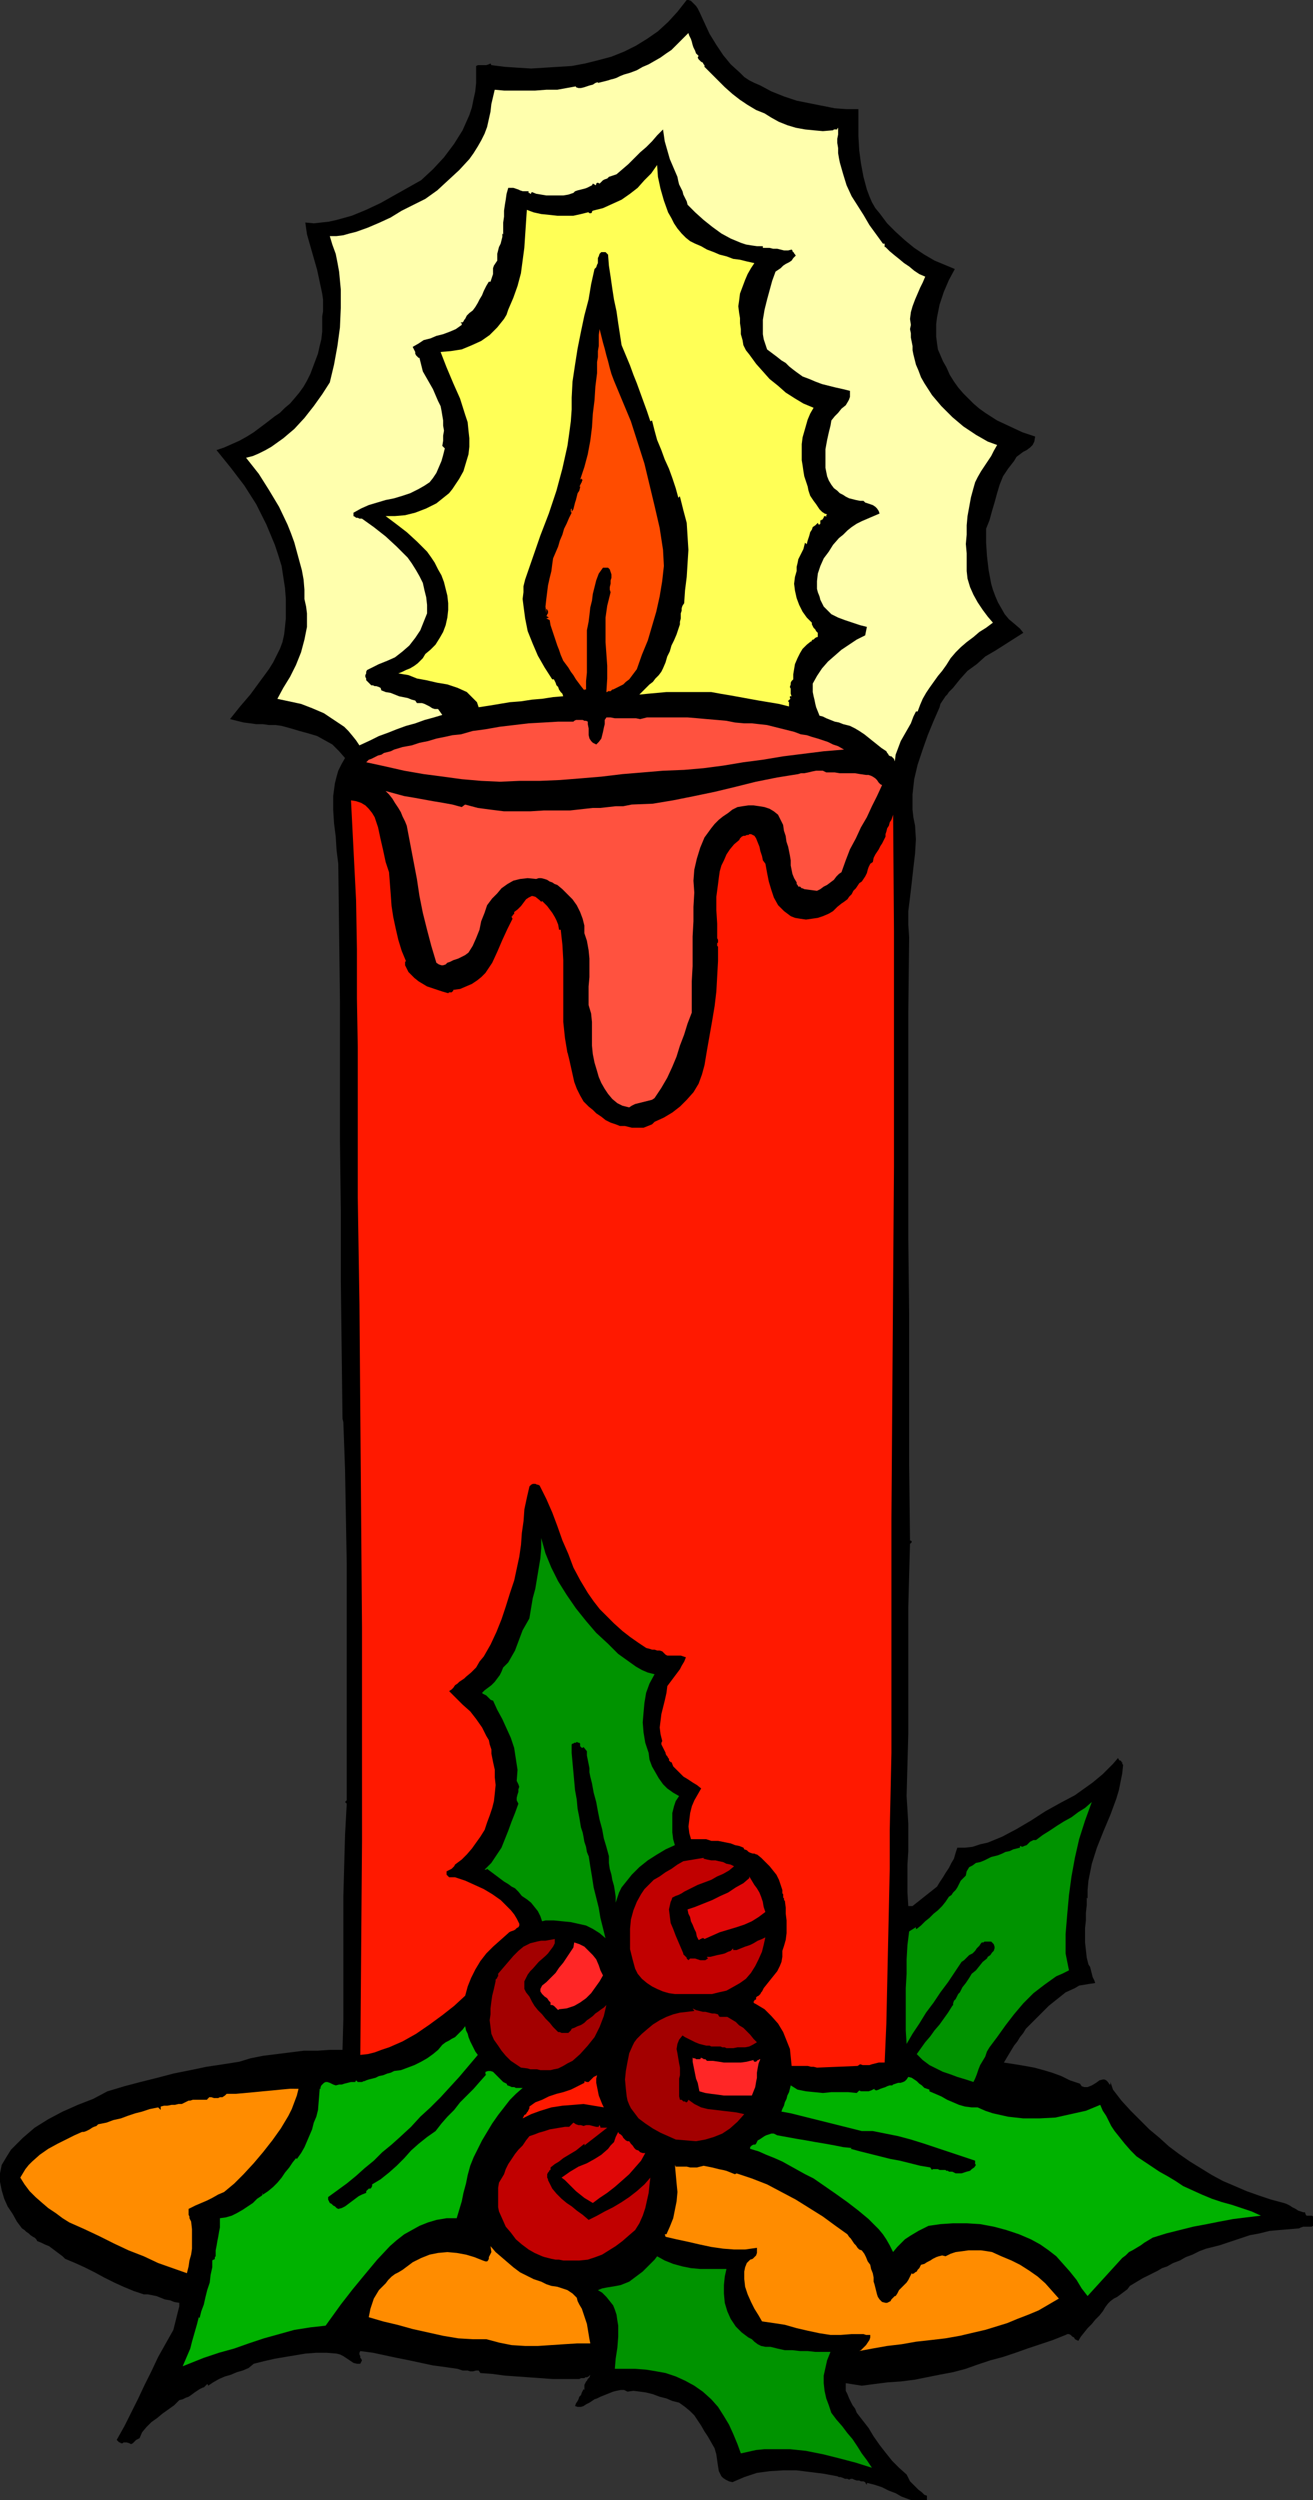
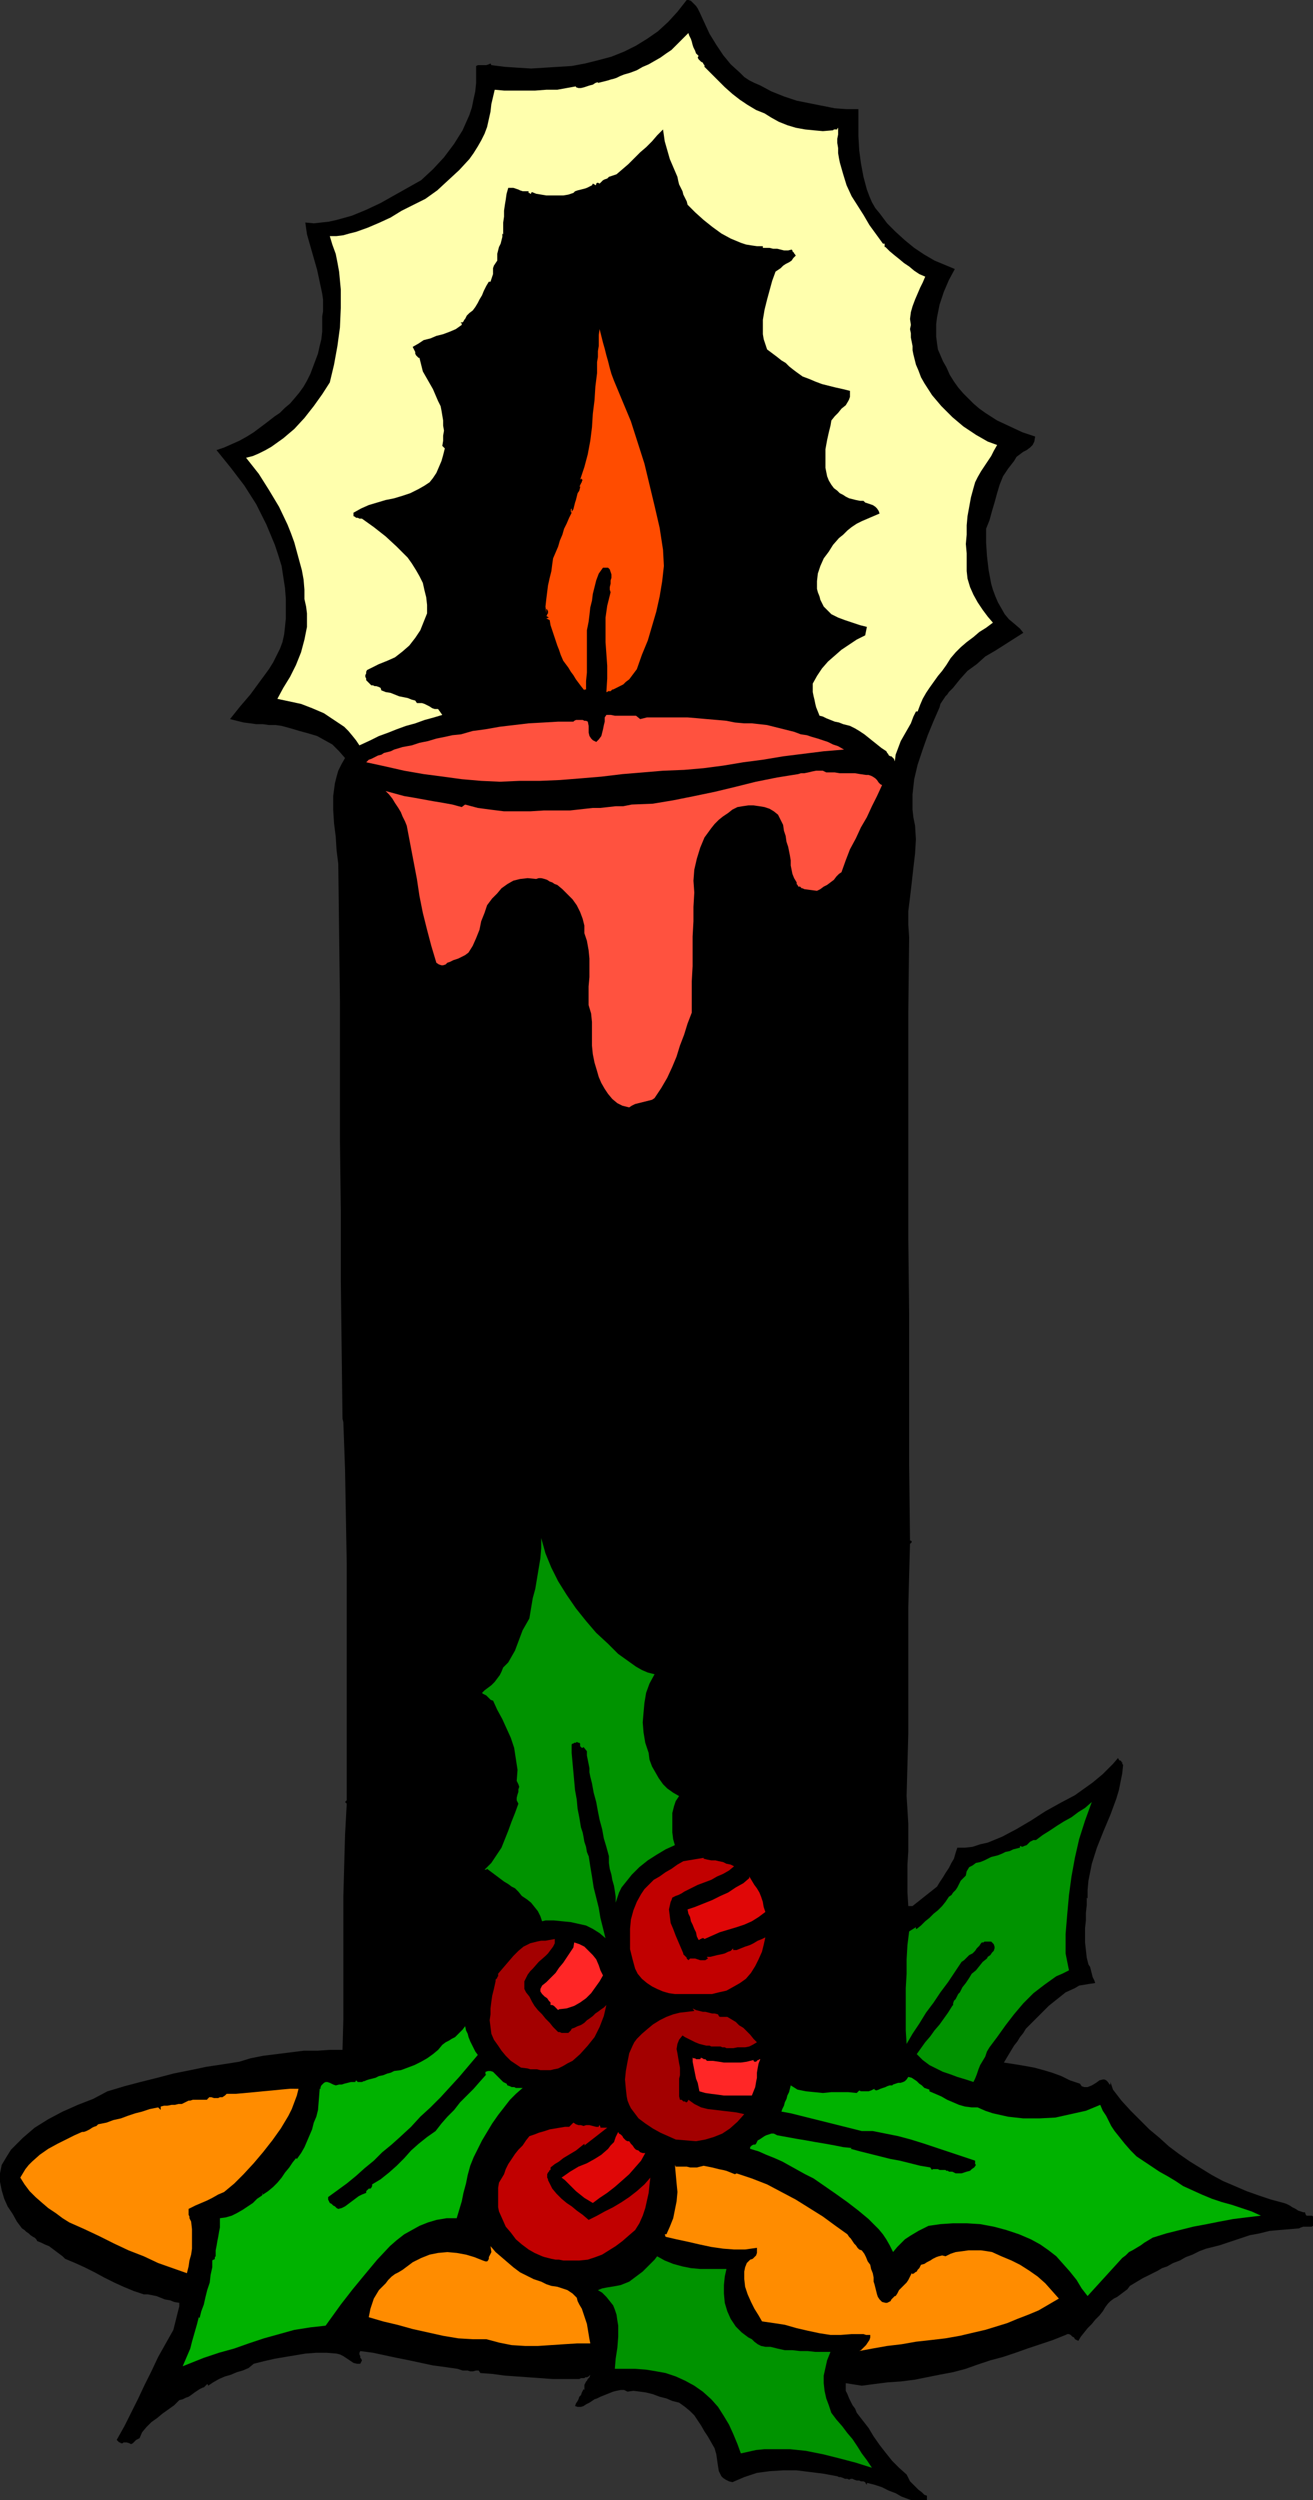
<svg xmlns="http://www.w3.org/2000/svg" xmlns:ns1="http://www.inkscape.org/namespaces/inkscape" xmlns:ns2="http://sodipodi.sourceforge.net/DTD/sodipodi-0.dtd" width="131.556mm" height="250.453mm" viewBox="0 0 131.556 250.453" version="1.1" id="svg8" ns1:version="0.92.4 (5da689c313, 2019-01-14)" ns2:docname="Candle.svg">
  <rect x="0" y="0" width="131.556" height="250.453" fill="#333333" stroke="none" />
  <defs id="defs2">
    <pattern y="0" x="0" height="6" width="6" patternUnits="userSpaceOnUse" id="WMFhbasepattern" />
  </defs>
  <ns2:namedview id="base" pagecolor="#ffffff" bordercolor="#666666" borderopacity="1.0" ns1:pageopacity="0.0" ns1:pageshadow="2" ns1:zoom="0.35" ns1:cx="-255.67676" ns1:cy="473.29622" ns1:document-units="mm" ns1:current-layer="layer1" showgrid="false" fit-margin-top="0" fit-margin-left="0" fit-margin-right="0" fit-margin-bottom="0" ns1:window-width="2400" ns1:window-height="1261" ns1:window-x="2391" ns1:window-y="-9" ns1:window-maximized="1" />
  <g ns1:label="Layer 1" ns1:groupmode="layer" id="layer1" transform="translate(-39.3,-23.607)">
    <g id="g900" transform="matrix(0.265,0,0,0.265,38.792,23.438)">
      <path id="path818" d="m 266.355,5.117 1.919,4.157 1.919,4.157 2.558,4.157 2.558,3.838 2.878,3.518 3.517,3.198 1.599,1.599 1.919,1.279 1.919,0.959 2.238,0.959 4.157,2.239 4.796,1.919 4.796,1.599 4.796,0.959 4.796,0.959 4.796,0.959 4.477,0.32 h 4.477 v 5.117 5.117 l 0.32,5.437 0.64,4.797 0.959,5.117 1.279,4.797 0.959,2.558 0.959,2.239 1.279,2.239 1.599,1.919 2.878,3.838 3.198,3.198 3.517,3.198 3.517,2.878 3.837,2.558 3.837,2.239 3.837,1.599 3.837,1.599 -2.238,4.157 -1.919,4.477 -1.599,4.797 -0.959,4.797 -0.32,2.558 v 2.239 2.558 l 0.32,2.558 0.32,2.239 0.959,2.239 0.959,2.239 1.279,2.239 1.279,2.878 1.599,2.558 1.599,2.239 1.919,2.239 1.919,1.919 1.919,1.919 2.238,1.919 2.238,1.599 4.477,2.878 4.796,2.239 4.796,2.239 4.796,1.599 -0.32,1.919 -0.64,1.279 -0.959,0.959 -1.279,0.959 -1.279,0.64 -1.279,0.959 -1.279,0.959 -0.959,1.599 -2.238,2.878 -1.919,2.878 -1.279,3.198 -0.959,3.198 -0.959,3.518 -0.959,3.198 -0.959,3.518 -1.279,3.198 v 5.117 l 0.32,5.117 0.639,5.437 0.959,5.117 0.64,2.239 0.959,2.558 0.959,2.239 1.279,2.239 1.279,2.239 1.599,1.919 1.919,1.599 2.238,1.919 1.279,1.599 -3.517,2.239 -3.517,2.239 -3.517,2.239 -3.837,2.239 -3.198,2.878 -3.517,2.558 -2.878,3.198 -2.558,3.198 -0.959,0.959 -0.64,0.64 -0.64,0.959 -0.64,0.64 -0.639,0.959 -0.64,0.959 -0.64,0.959 -0.32,1.279 -2.238,5.117 -2.238,5.437 -1.919,5.437 -1.919,5.756 -1.279,5.437 -0.639,5.756 v 2.878 2.878 l 0.32,2.878 0.64,3.198 0.32,5.117 -0.32,5.437 -0.64,5.437 -0.64,5.756 -0.64,5.437 -0.64,5.117 v 5.117 l 0.32,4.797 -0.32,28.462 v 28.462 28.462 28.462 l 0.32,28.462 v 28.462 28.462 l 0.32,28.462 v 0.32 0 h 0.32 v 0 l 0.32,0.32 v 0 0.32 0 l -0.64,0.64 -0.32,11.832 -0.32,12.152 v 11.832 11.832 11.832 12.152 l -0.32,11.832 -0.32,11.832 0.32,5.117 0.32,5.437 v 5.117 5.117 l -0.32,5.117 v 5.437 5.117 l 0.32,5.117 h 1.599 l 9.273,-7.355 0.959,-1.599 1.279,-1.919 0.959,-1.599 1.279,-1.919 0.959,-1.919 0.959,-1.599 0.64,-2.239 0.639,-1.919 h 2.878 l 2.878,-0.32 2.878,-0.959 2.878,-0.64 5.436,-2.239 5.436,-2.878 5.436,-3.198 5.436,-3.518 5.756,-3.198 5.436,-2.878 2.238,-1.599 2.238,-1.599 2.238,-1.599 1.919,-1.599 1.919,-1.599 1.919,-1.919 1.919,-1.919 1.919,-2.239 0.32,0.64 0.32,0.32 h 0.32 l 0.32,0.32 v 0.32 h 0.32 v 0.64 l 0.32,0.32 -0.32,3.198 -0.64,3.198 -0.64,3.198 -0.959,3.198 -2.238,6.076 -2.558,6.076 -2.558,6.396 -1.919,6.076 -0.64,3.198 -0.64,3.198 -0.32,3.518 v 3.198 l -0.32,-0.32 v 2.878 l -0.32,2.878 v 2.878 l -0.32,2.878 v 2.558 2.878 l 0.32,2.878 0.32,2.878 0.32,1.279 0.32,1.279 0.64,0.959 0.32,1.279 0.32,1.279 0.32,1.279 0.639,1.279 0.32,0.959 -2.238,0.32 -1.919,0.32 -1.919,0.32 -1.599,0.959 -3.517,1.599 -3.198,2.558 -3.198,2.558 -2.878,2.878 -2.878,2.878 -2.878,2.878 -0.959,1.599 -1.279,1.599 -0.959,1.599 -1.279,1.599 -0.959,1.599 -0.959,1.599 -0.959,1.599 -0.959,1.599 4.157,0.64 3.837,0.64 3.517,0.64 3.517,0.959 3.198,0.959 3.517,1.279 3.198,1.599 3.837,1.279 0.64,0.959 0.959,0.32 h 0.64 0.64 l 1.599,-0.64 1.599,-0.959 1.279,-0.959 1.279,-0.32 h 0.64 l 0.639,0.32 0.64,0.64 0.64,0.959 v 0 h 0.32 v 0 -0.32 0 -0.32 0 -0.32 l 0.959,2.878 3.198,4.157 3.517,3.838 3.517,3.518 3.517,3.518 3.837,3.198 3.517,3.198 3.837,2.878 4.157,2.878 4.157,2.558 4.157,2.558 4.157,2.239 4.477,1.919 4.477,1.919 4.477,1.599 4.796,1.599 4.796,1.279 0.959,0.32 1.279,0.64 0.959,0.64 1.279,0.64 0.959,0.64 0.959,0.32 0.959,0.32 h 0.64 l 0.32,0.959 0.32,0.32 h 0.64 0.64 0.639 l 0.64,0.32 0.64,0.32 v 0.959 1.279 l -0.32,0.64 -0.959,0.64 h -0.959 -0.959 -1.279 l -0.959,0.32 -0.64,0.32 -3.837,0.32 -3.837,0.32 -3.517,0.32 -3.837,0.959 -3.517,0.64 -3.837,1.279 -3.837,1.279 -3.837,1.279 -2.558,0.64 -2.558,0.64 -2.558,0.959 -2.558,1.279 -2.558,0.959 -2.238,1.279 -2.558,0.959 -2.238,1.279 -1.919,0.64 -1.599,0.959 -1.919,0.959 -1.919,0.959 -1.919,0.959 -1.599,0.959 -1.599,0.959 -1.599,0.959 -0.959,1.279 -1.279,0.959 -1.279,0.959 -1.279,0.959 -1.279,0.64 -1.279,0.959 -0.959,0.959 -0.959,1.279 -0.959,1.599 -1.279,1.599 -1.599,1.599 -1.279,1.599 -1.599,1.599 -1.279,1.599 -1.279,1.599 -0.959,1.599 -0.64,-0.32 -0.64,-0.32 -0.32,-0.64 -0.64,-0.32 -0.64,-0.64 -0.64,-0.32 h -0.639 l -0.64,0.32 -4.796,1.919 -4.796,1.599 -4.796,1.599 -4.477,1.599 -4.796,1.599 -4.796,1.279 -4.796,1.599 -4.477,1.599 -4.796,1.279 -5.116,0.959 -4.796,0.959 -4.796,0.959 -5.116,0.64 -4.796,0.32 -5.116,0.64 -4.796,0.64 -6.075,-0.959 v 1.599 1.279 l 0.64,1.279 0.64,1.599 0.64,1.279 0.64,1.279 0.959,1.279 0.64,1.599 2.238,2.878 2.238,2.878 1.919,3.198 2.238,3.198 2.238,2.878 2.558,3.198 2.558,2.558 2.878,2.558 0.639,1.279 0.64,1.279 0.959,0.959 1.279,1.279 0.959,0.959 1.279,0.959 0.959,0.959 0.959,0.32 v 0.64 0.32 0.64 l -0.32,0.32 v 0.64 l -0.32,0.32 H 351.41 l -0.64,0.32 -2.558,-0.959 -2.878,-0.959 -2.558,-0.959 -2.238,-1.279 -2.558,-0.959 -2.558,-1.279 -2.878,-0.959 -2.558,-0.64 h -0.32 v 0 0.32 0 0 0.32 0 0 l -0.32,-0.32 -0.32,-0.64 -0.639,-0.32 h -0.959 l -0.64,-0.32 h -0.959 l -0.959,-0.32 -0.64,-0.32 h -0.64 l -0.64,0.32 -0.64,-0.32 h -0.959 l -0.64,-0.32 -0.959,-0.32 h -0.64 l -0.64,-0.32 -5.116,-0.959 -5.116,-0.64 -5.116,-0.64 h -5.116 l -5.116,0.32 -4.796,0.64 -4.796,1.599 -4.477,1.919 -1.279,-0.32 -1.279,-0.64 -0.959,-0.64 -0.64,-0.64 -0.959,-1.919 -0.32,-1.919 -0.32,-2.239 -0.32,-2.239 -0.639,-2.239 -1.279,-2.239 -1.279,-2.239 -1.279,-1.919 -1.279,-2.239 -1.279,-1.919 -1.279,-1.919 -1.599,-1.599 -1.919,-1.599 -2.238,-1.599 -2.558,-0.64 -2.238,-0.959 -2.558,-0.64 -2.558,-0.959 -2.558,-0.64 -2.238,-0.32 -2.558,-0.32 -2.238,0.32 -1.279,-0.64 h -1.279 l -1.599,0.32 -1.279,0.32 -1.599,0.64 -1.599,0.64 -1.599,0.64 -1.279,0.64 -0.959,0.32 -0.959,0.64 -0.959,0.64 -1.279,0.64 -0.959,0.64 -0.959,0.32 h -1.279 l -0.959,-0.32 0.32,-0.959 0.64,-0.959 0.32,-0.64 0.32,-0.959 0.64,-0.64 0.32,-0.959 0.32,-0.64 0.32,-0.64 0.32,0.32 v -0.959 -0.959 l 0.32,-0.64 0.32,-0.64 0.32,-0.32 0.32,-0.64 0.64,-0.64 0.32,-0.959 -0.64,0.64 -0.64,0.32 h -0.64 l -0.32,0.32 h -0.64 -0.64 l -0.64,0.32 h -0.639 -4.796 -4.796 l -4.477,-0.32 -4.477,-0.32 -4.477,-0.32 -4.477,-0.32 -4.796,-0.64 -4.477,-0.32 -0.64,-0.959 h -0.959 l -1.279,0.32 h -0.959 l -0.959,-0.32 h -0.959 -0.959 l -0.959,-0.32 -0.959,-0.32 -4.477,-0.64 -4.796,-0.64 -4.477,-0.959 -4.477,-0.959 -4.796,-0.959 -4.477,-0.959 -4.477,-0.959 -4.796,-0.64 -0.32,0.64 v 0.64 l 0.32,0.64 v 0.64 l 0.32,0.32 0.32,0.64 -0.32,0.64 -0.32,0.64 h -1.279 l -1.279,-0.32 -0.959,-0.64 -0.959,-0.64 -0.959,-0.64 -0.959,-0.64 -1.279,-0.64 -1.279,-0.32 -3.837,-0.32 h -3.837 l -4.157,0.32 -3.837,0.64 -3.837,0.64 -3.837,0.64 -4.157,0.959 -3.837,0.959 -1.919,1.599 -2.238,0.959 -2.238,0.64 -2.238,0.959 -2.238,0.64 -2.238,0.959 -2.238,1.279 -1.919,1.279 v -0.32 l -0.32,-0.32 -0.32,0.32 -0.32,0.32 -0.32,0.32 -0.32,0.32 h -0.32 v 0 l -1.279,0.64 -0.959,0.64 -0.959,0.64 -1.279,0.959 -0.959,0.64 -0.959,0.32 -1.279,0.64 -1.279,0.32 -1.919,1.919 -2.238,1.599 -2.238,1.599 -1.919,1.599 -2.238,1.599 -1.919,1.919 -1.599,1.919 -0.959,2.239 -0.64,0.32 -0.64,0.32 -0.32,0.32 -0.64,0.64 -0.32,0.32 -0.64,0.32 -0.64,-0.32 -0.959,-0.32 h -0.64 -0.64 l -0.32,0.32 h -0.64 l -0.32,-0.32 h -0.32 l -0.32,-0.32 -0.64,-0.64 2.878,-5.117 2.558,-5.117 2.558,-5.117 2.558,-5.437 2.558,-5.117 2.558,-5.437 2.878,-5.117 2.878,-5.117 0.32,-1.279 0.32,-1.279 0.32,-1.279 0.32,-1.279 0.32,-1.279 0.32,-1.279 0.32,-1.279 v -1.279 l -1.919,-0.32 -1.599,-0.64 -1.919,-0.32 -1.599,-0.64 -1.599,-0.64 -1.599,-0.32 -1.599,-0.32 H 56.277 l -3.837,-1.279 -3.837,-1.599 -3.517,-1.599 -3.837,-1.919 -3.517,-1.919 -3.837,-1.919 -3.517,-1.599 -3.837,-1.599 -0.959,-0.959 -1.279,-0.959 -1.279,-0.959 -1.279,-0.959 -1.279,-0.959 -1.599,-0.64 -1.279,-0.64 -1.599,-0.64 -0.32,-0.64 -0.64,-0.64 -0.64,-0.32 -0.959,-0.64 -0.64,-0.64 -0.959,-0.64 -0.64,-0.64 -0.959,-0.64 -1.919,-2.558 -1.599,-2.878 -1.919,-2.878 -1.279,-2.878 -0.959,-3.198 -0.64,-3.198 v -3.198 l 0.64,-3.198 1.919,-3.198 1.599,-2.558 2.238,-2.239 2.238,-2.239 2.238,-1.919 2.238,-1.919 2.558,-1.599 2.558,-1.599 5.436,-2.878 5.756,-2.558 5.756,-2.239 5.436,-2.878 6.395,-1.919 6.075,-1.599 6.395,-1.599 6.075,-1.599 6.395,-1.279 6.075,-1.279 6.395,-0.959 6.075,-0.959 4.157,-1.279 4.796,-0.959 5.116,-0.64 5.116,-0.64 5.116,-0.64 h 5.116 l 4.796,-0.32 h 4.796 l 0.32,-11.513 V 752.157 740.645 729.132 717.619 l 0.32,-11.832 0.32,-11.513 0.64,-11.832 -0.64,-0.64 0.64,-0.64 v -17.909 -17.909 -17.909 -17.909 -17.589 l -0.32,-17.909 -0.32,-17.909 -0.64,-17.909 -0.32,-1.279 v 0 l -0.32,-26.223 -0.32,-26.223 v -26.223 l -0.32,-26.223 v -26.223 -26.223 l -0.32,-26.223 -0.32,-26.223 -0.64,-5.117 -0.32,-5.117 -0.64,-5.117 -0.32,-5.117 v -5.117 l 0.64,-4.797 0.639,-2.558 0.64,-2.239 1.279,-2.558 1.279,-2.239 -2.238,-2.558 -2.558,-2.558 -2.878,-1.599 -2.878,-1.599 -3.198,-0.959 -3.517,-0.959 -3.198,-0.959 -3.517,-0.959 -2.238,-0.32 h -2.558 l -2.238,-0.32 h -2.558 l -2.238,-0.32 -2.558,-0.32 -2.558,-0.64 -2.558,-0.64 3.837,-4.797 3.837,-4.477 3.517,-4.797 3.517,-4.797 1.599,-2.558 1.279,-2.558 1.279,-2.558 0.959,-2.558 0.64,-2.878 0.32,-2.878 0.32,-3.198 v -3.198 -4.157 l -0.32,-4.157 -0.64,-4.157 -0.64,-4.157 -1.279,-4.157 -1.279,-3.838 -1.599,-3.838 -1.599,-3.838 -1.919,-3.838 -1.919,-3.838 -2.238,-3.518 -2.238,-3.518 -5.116,-6.716 -5.436,-6.716 2.878,-0.959 2.878,-1.279 2.878,-1.279 2.878,-1.599 2.558,-1.599 2.558,-1.919 2.558,-1.919 2.878,-2.239 1.919,-1.279 1.919,-1.919 1.919,-1.599 1.919,-2.239 1.599,-1.919 1.599,-2.239 1.279,-2.239 1.279,-2.558 0.959,-2.558 0.959,-2.558 0.959,-2.558 0.64,-2.878 0.64,-2.558 0.32,-2.878 v -2.878 -2.878 l 0.32,-1.919 v -2.239 -2.239 l -0.32,-2.239 -0.959,-4.477 -0.959,-4.477 -1.279,-4.477 -1.279,-4.477 -1.279,-4.477 -0.64,-4.477 3.198,0.32 2.878,-0.32 2.878,-0.32 2.878,-0.64 5.756,-1.599 5.436,-2.239 5.436,-2.558 5.116,-2.878 5.116,-2.878 5.116,-2.878 4.477,-4.157 4.157,-4.477 1.919,-2.558 1.919,-2.558 1.599,-2.558 1.599,-2.558 1.279,-2.878 1.279,-2.878 0.959,-2.878 0.639,-3.198 0.64,-2.878 0.32,-3.198 v -3.198 -3.198 l 0.64,-0.32 h 0.639 0.64 0.64 0.64 0.64 l 0.959,-0.32 0.64,-0.32 0.32,0.64 5.116,0.64 4.796,0.32 5.116,0.32 5.116,-0.32 5.116,-0.32 5.116,-0.32 5.116,-0.959 5.116,-1.279 4.796,-1.279 4.796,-1.919 4.477,-2.239 4.157,-2.558 4.157,-2.878 3.837,-3.518 3.517,-3.838 3.517,-4.477 h 0.64 l 0.959,0.32 0.64,0.64 0.64,0.64 0.64,0.64 0.64,0.959 0.32,0.64 z" style="fill:#000000;fill-opacity:1;fill-rule:evenodd;stroke:none" ns1:connector-curvature="0" />
      <path id="path820" d="m 266.036,21.746 -0.32,0.64 0.32,0.64 0.32,0.32 0.64,0.64 0.639,0.32 0.32,0.64 0.32,0.32 v 0.64 l 2.558,2.558 2.558,2.558 2.558,2.558 2.878,2.558 2.878,2.239 2.878,1.919 3.198,1.919 3.198,1.279 2.558,1.599 2.878,1.599 3.198,1.279 3.198,0.959 3.517,0.64 3.198,0.32 3.517,0.32 3.837,-0.32 v 0 l 0.32,-0.32 h 0.32 0.32 0.32 0.32 v -0.32 l 0.32,-0.32 v 1.279 1.279 l -0.32,1.599 v 1.599 l 0.32,1.919 v 1.919 l 0.32,1.919 0.32,1.599 1.279,4.477 1.279,4.157 1.919,4.157 2.238,3.518 2.238,3.518 2.238,3.838 2.558,3.518 2.558,3.518 h 0.64 v 0.32 0 0.32 0.32 0 0.32 0 h 0.32 l 1.599,1.599 1.919,1.599 1.599,1.279 1.919,1.599 1.919,1.279 1.919,1.599 1.919,1.279 2.238,0.959 -0.959,2.239 -0.959,1.919 -0.959,2.239 -0.959,2.239 -0.959,2.558 -0.64,2.239 -0.32,2.558 0.32,2.239 -0.32,1.599 0.32,1.599 v 1.599 l 0.32,1.599 0.32,1.599 v 1.599 l 0.32,1.599 0.32,1.279 0.64,2.558 0.959,2.239 0.959,2.558 1.279,2.239 2.878,4.477 3.517,4.157 4.157,4.157 4.157,3.518 4.796,3.198 4.477,2.558 3.517,1.279 -1.279,2.239 -0.959,1.919 -1.279,1.919 -1.279,1.919 -1.279,1.919 -1.279,2.239 -0.959,1.919 -0.64,2.239 -0.959,3.518 -0.639,3.518 -0.64,3.518 -0.32,3.518 v 3.518 l -0.32,3.518 0.32,3.518 v 3.518 3.198 l 0.32,2.878 0.959,3.198 1.279,2.878 1.599,2.878 1.919,2.878 1.919,2.558 1.919,2.239 -2.558,1.919 -2.558,1.599 -2.238,1.919 -2.558,1.919 -2.238,1.919 -1.919,1.919 -1.919,2.239 -1.599,2.558 -1.599,2.239 -1.599,1.919 -1.599,2.239 -1.599,2.239 -1.279,1.919 -1.279,2.239 -0.959,2.239 -0.959,2.558 h -0.64 l -0.959,1.919 -0.959,2.558 -1.279,2.239 -1.279,2.239 -1.279,2.239 -0.959,2.558 -0.959,2.558 -0.32,2.558 -0.32,-0.959 -0.32,-0.32 -0.64,-0.64 h -0.32 l -0.64,-0.32 -0.32,-0.64 -0.32,-0.32 -0.32,-0.64 -1.919,-1.279 -1.599,-1.279 -1.599,-1.279 -1.599,-1.279 -1.599,-1.279 -1.919,-1.279 -1.599,-0.959 -1.919,-0.959 -1.279,-0.32 -1.279,-0.32 -1.599,-0.64 -1.599,-0.32 -1.599,-0.64 -1.599,-0.64 -1.279,-0.64 -1.279,-0.32 -0.64,-1.599 -0.64,-1.599 -0.32,-1.279 -0.32,-1.599 -0.32,-1.279 -0.32,-1.599 v -1.599 -1.599 l 1.599,-2.878 1.919,-2.878 2.238,-2.558 2.558,-2.239 2.558,-2.239 2.878,-1.919 2.878,-1.919 3.198,-1.599 0.64,-3.198 -2.558,-0.64 -2.878,-0.959 -2.878,-0.959 -2.558,-0.959 -2.558,-1.279 -1.919,-1.919 -0.959,-0.959 -0.64,-1.279 -0.64,-1.279 -0.32,-1.279 -0.64,-1.599 -0.32,-1.279 v -1.599 -1.279 l 0.32,-2.878 0.959,-2.878 1.279,-2.878 1.919,-2.558 1.599,-2.558 2.238,-2.558 1.599,-1.279 1.599,-1.599 1.599,-1.279 1.919,-1.279 1.919,-0.959 2.238,-0.959 2.238,-0.959 2.238,-0.959 -0.32,-0.959 -0.64,-0.959 -0.639,-0.64 -0.959,-0.64 -0.959,-0.32 -0.959,-0.32 -0.959,-0.32 -0.639,-0.64 h -1.279 l -1.599,-0.32 -1.279,-0.32 -1.279,-0.32 -1.279,-0.64 -0.959,-0.64 -1.279,-0.64 -0.959,-0.959 -1.279,-0.959 -0.959,-1.279 -0.959,-1.599 -0.64,-1.599 -0.64,-3.198 v -3.518 -3.518 l 0.64,-3.518 0.64,-2.878 0.64,-2.558 0.32,-1.919 1.279,-1.599 1.279,-1.279 1.279,-1.599 1.599,-1.279 0.959,-1.599 0.32,-0.64 0.32,-0.959 v -0.959 -1.279 l -2.558,-0.64 -2.878,-0.64 -2.558,-0.64 -2.558,-0.64 -2.558,-0.959 -2.238,-0.959 -2.558,-0.959 -2.238,-1.599 -1.279,-0.959 -1.599,-1.279 -1.279,-1.279 -1.599,-0.959 -1.599,-1.279 -1.279,-0.959 -1.279,-0.959 -1.279,-0.959 -0.64,-1.919 -0.639,-1.919 -0.32,-1.919 v -1.599 -3.838 l 0.64,-3.838 0.959,-3.838 0.959,-3.518 0.959,-3.518 1.279,-3.518 0.959,-0.64 0.959,-0.64 0.959,-0.959 0.959,-0.64 1.279,-0.64 0.959,-0.64 0.64,-0.959 0.959,-0.959 -0.32,-0.32 v -0.32 h -0.32 v -0.32 l -0.32,-0.32 -0.32,-0.32 v -0.32 l -0.32,-0.32 -1.279,0.32 h -1.599 l -1.279,-0.32 -1.279,-0.32 h -1.599 l -1.279,-0.32 h -1.279 -1.279 v -0.64 h -2.238 l -2.238,-0.32 -1.919,-0.32 -1.919,-0.64 -3.837,-1.599 -3.517,-1.919 -3.517,-2.558 -3.198,-2.558 -3.198,-2.878 -2.878,-2.878 -0.32,-1.279 -0.64,-1.279 -0.639,-1.279 -0.32,-1.279 -0.64,-1.279 -0.64,-1.279 -0.32,-1.279 -0.32,-1.599 -0.959,-2.239 -0.959,-2.239 -0.959,-2.239 -0.64,-2.239 -0.64,-2.239 -0.64,-2.239 -0.32,-2.239 -0.32,-2.239 -2.238,2.239 -1.919,2.239 -2.238,2.239 -2.238,1.919 -2.238,2.239 -2.238,2.239 -2.238,1.919 -2.238,1.919 -0.959,0.32 -0.959,0.32 -0.959,0.32 -0.64,0.64 -0.959,0.32 -0.639,0.32 -0.64,0.64 -0.64,0.64 -0.64,-0.32 h -0.32 v 0 l -0.32,0.32 v 0.32 l -0.32,0.32 -0.32,-0.32 -0.64,-0.32 -0.32,0.64 -0.64,0.32 -1.279,0.64 -0.959,0.32 -1.279,0.32 -1.279,0.32 -0.959,0.32 -0.64,0.64 -1.919,0.64 -1.919,0.32 h -2.238 -1.919 -2.238 l -1.919,-0.32 -1.919,-0.32 -1.599,-0.64 -0.32,0.32 v 0.32 h -0.32 v 0 l -0.32,-0.32 v 0 h -0.32 v 0.32 -0.959 h -1.279 -0.959 l -0.959,-0.32 -0.64,-0.32 -0.959,-0.32 -0.959,-0.32 h -0.959 -0.959 l -0.64,2.239 -0.32,2.239 -0.32,1.919 -0.32,2.239 v 2.239 l -0.32,2.239 v 2.239 2.239 l -0.32,-0.32 v 1.279 l -0.32,1.279 -0.32,1.279 -0.64,1.279 -0.32,1.279 -0.32,1.279 v 1.279 1.279 l -0.64,0.959 -0.64,0.959 -0.32,0.959 v 1.279 0.959 l -0.32,0.959 -0.32,0.959 -0.32,0.959 h -0.64 l -0.959,1.599 -0.959,1.919 -0.64,1.599 -0.959,1.599 -0.639,1.279 -0.959,1.599 -0.959,1.279 -1.279,0.959 -0.64,0.64 -0.32,0.32 -0.32,0.64 -0.32,0.64 -0.32,0.32 -0.32,0.64 -0.32,0.32 h -0.64 v 0 0.32 h 0.32 v 0.32 0 0.32 0 0 l -2.238,1.599 -2.238,0.959 -2.558,0.959 -2.558,0.64 -2.238,0.959 -2.558,0.64 -1.919,1.279 -2.238,1.279 0.32,0.64 0.32,0.64 0.32,0.64 v 0.64 l 0.32,0.64 0.32,0.32 0.64,0.64 h 0.32 l 0.64,2.558 0.64,2.558 1.279,2.239 1.279,2.239 1.279,2.239 0.959,2.239 0.959,2.239 0.959,1.919 0.32,1.599 0.32,1.919 0.32,1.919 v 1.919 l 0.32,1.919 -0.32,1.919 v 1.919 l -0.32,1.919 0.959,0.959 -0.64,2.558 -0.64,2.239 -0.959,2.239 -0.959,2.239 -1.279,1.919 -1.279,1.599 -1.919,1.279 -2.238,1.279 -3.198,1.599 -2.878,0.959 -3.198,0.959 -3.198,0.64 -3.198,0.959 -3.198,0.959 -2.878,1.279 -2.878,1.599 v 0.959 0.32 l 0.64,0.32 0.32,0.32 h 0.64 l 0.64,0.32 h 0.32 0.639 l 4.477,3.198 4.477,3.518 4.157,3.838 4.157,4.157 1.599,2.239 1.599,2.558 1.279,2.239 1.279,2.558 0.639,2.878 0.64,2.558 0.32,2.878 v 3.198 l -1.279,3.198 -1.279,3.198 -1.919,2.878 -2.238,2.878 -2.558,2.239 -2.878,2.239 -2.878,1.279 -3.198,1.279 -3.837,1.919 -0.64,0.32 -0.32,0.64 v 0.64 l -0.32,0.64 v 0.64 l 0.32,0.64 v 0.64 l 0.639,0.64 0.64,0.64 0.64,0.64 h 0.64 l 0.64,0.32 h 0.64 l 0.959,0.32 0.64,0.32 0.32,0.959 1.599,0.64 1.919,0.32 1.599,0.64 1.599,0.64 1.599,0.32 1.599,0.32 1.599,0.64 1.279,0.32 0.639,0.959 h 0.959 0.959 l 0.959,0.32 0.64,0.32 1.279,0.64 0.959,0.64 0.959,0.32 h 1.279 l 1.599,2.239 -3.198,0.959 -3.517,0.959 -3.517,1.279 -3.517,0.959 -3.517,1.279 -3.198,1.279 -3.517,1.279 -3.198,1.599 -4.157,1.919 -1.279,-1.919 -1.279,-1.599 -1.599,-1.919 -1.599,-1.599 -3.837,-2.558 -3.837,-2.558 -4.477,-1.919 -4.157,-1.599 -4.477,-0.959 -4.477,-0.959 2.238,-4.157 2.558,-4.157 2.238,-4.477 1.919,-4.797 1.279,-4.797 0.959,-4.797 v -2.558 -2.558 l -0.32,-2.558 -0.64,-2.878 v -3.518 l -0.32,-3.838 -0.64,-3.518 -0.959,-3.518 -0.959,-3.518 -0.959,-3.518 -1.279,-3.518 -1.279,-3.198 -3.198,-6.716 -3.837,-6.396 -3.837,-6.076 -4.796,-6.076 2.558,-0.64 2.238,-0.959 2.558,-1.279 2.238,-1.279 4.477,-3.198 4.157,-3.518 3.837,-4.157 3.517,-4.477 3.198,-4.477 2.878,-4.477 1.599,-6.716 1.279,-7.035 0.959,-7.035 0.32,-7.355 v -7.035 l -0.64,-6.716 -0.64,-3.518 -0.64,-3.198 -1.279,-3.518 -0.959,-3.198 h 2.558 l 2.558,-0.32 2.238,-0.64 2.558,-0.64 4.477,-1.599 4.477,-1.919 4.157,-1.919 4.157,-2.558 4.477,-2.239 4.477,-2.239 4.477,-3.198 4.157,-3.838 4.157,-3.838 3.837,-4.157 1.599,-2.239 1.599,-2.558 1.279,-2.239 1.279,-2.558 0.959,-2.558 0.64,-2.878 0.64,-2.878 0.32,-2.878 1.279,-5.437 3.517,0.32 h 3.837 3.837 4.157 l 4.157,-0.32 h 4.157 l 3.517,-0.64 3.517,-0.64 v 0.32 l 0.959,0.32 h 0.959 l 1.279,-0.32 0.959,-0.32 0.959,-0.32 1.279,-0.32 0.959,-0.64 0.959,-0.32 v 0.32 l 1.279,-0.32 1.279,-0.32 1.279,-0.32 0.959,-0.32 1.279,-0.32 0.959,-0.32 1.279,-0.64 1.599,-0.64 2.238,-0.64 2.558,-0.959 2.238,-1.279 2.238,-0.959 2.238,-1.279 2.238,-1.279 2.238,-1.599 1.919,-1.279 6.395,-6.396 0.32,0.959 0.639,1.279 0.32,0.959 0.32,1.279 0.32,0.959 0.64,1.279 0.32,0.959 z" style="fill:#ffffad;fill-opacity:1;fill-rule:evenodd;stroke:none" ns1:connector-curvature="0" />
-       <path id="path822" d="m 266.995,93.7 2.238,1.279 2.558,0.959 2.238,0.959 2.558,0.64 2.558,0.959 2.558,0.32 2.558,0.64 2.878,0.64 -1.279,1.919 -1.279,2.239 -0.959,2.239 -0.959,2.558 -0.959,2.558 -0.32,2.558 -0.32,2.239 0.32,2.558 0.32,1.919 v 1.919 l 0.32,2.239 v 1.919 l 0.64,2.239 0.32,1.919 0.959,1.919 1.279,1.599 2.558,3.518 2.558,2.878 2.558,2.878 3.198,2.558 2.878,2.558 3.517,2.239 3.198,1.919 3.837,1.599 -1.279,2.239 -0.959,2.239 -0.64,2.239 -0.64,2.239 -0.64,2.239 -0.32,2.558 v 2.239 1.919 1.919 l 0.32,1.919 0.32,2.239 0.32,1.919 0.64,1.919 0.64,1.919 0.32,1.599 0.64,1.919 0.64,0.959 0.64,0.959 0.959,1.279 0.64,0.959 0.64,0.959 0.959,0.959 0.959,0.64 0.959,0.32 -0.32,0.32 v 0 0 0.32 0 0.32 0 0 l -0.32,-0.32 h -0.32 l -0.32,0.32 v 0.32 l -0.32,0.32 v 0.32 h -0.32 l -0.32,0.32 h -0.32 v 0.32 0.32 0.32 0 0.32 l -0.32,0.32 h -0.32 l -0.32,-0.64 -0.959,0.959 -0.959,0.64 -0.32,0.959 -0.64,0.959 -0.32,1.279 -0.32,0.959 -0.32,0.959 -0.32,1.279 h -0.32 v 0 0 -0.32 h -0.32 v 0 0 -0.32 l -0.32,1.279 -0.32,1.279 -0.64,1.279 -0.64,1.279 -0.64,1.279 -0.32,1.599 -0.32,1.279 v 1.599 l -0.639,2.239 -0.32,2.558 0.32,2.558 0.639,2.878 0.959,2.558 1.279,2.558 1.599,2.239 1.919,1.919 v 0.64 l 0.32,0.64 0.32,0.64 0.64,0.64 0.32,0.64 0.64,0.64 v 0.64 0.959 h -0.32 l -0.64,0.32 -0.32,0.32 -0.32,0.32 h -0.32 l -0.32,0.32 -0.32,0.64 0.32,0.32 v 0 0 0 l -0.32,-0.32 v 0 0 0 -0.32 l -1.599,1.279 -1.599,1.599 -0.959,1.599 -0.959,1.919 -0.959,2.239 -0.32,1.919 -0.32,1.919 v 1.919 l -0.64,0.64 -0.32,0.64 v 0.64 l -0.32,0.959 0.32,0.64 v 0.959 0.959 l 0.32,0.959 v 0 h -0.32 v 0 0 0 h -0.32 v 0 0 0.32 0 0.32 0 l 0.32,0.32 v 0 0 h 0.32 -0.32 -0.32 v 0.32 h -0.32 v 0 0.32 h -0.32 v 0 0.32 l 0.32,0.32 v 0.32 0 0.32 0.32 0.32 0.32 l -3.837,-0.959 -3.837,-0.64 -3.837,-0.64 -3.517,-0.64 -3.517,-0.64 -3.517,-0.64 -3.837,-0.64 -3.517,-0.64 h -3.517 -3.198 -3.198 -3.517 -3.517 l -3.517,0.32 -3.517,0.32 -3.198,0.32 1.279,-1.279 1.279,-1.279 1.279,-1.279 1.279,-0.959 0.959,-1.279 1.279,-1.279 0.959,-1.279 0.64,-1.279 0.959,-2.239 0.64,-2.239 0.959,-1.919 0.639,-2.239 0.959,-1.919 0.959,-2.239 0.64,-1.919 0.64,-1.919 v -0.959 l 0.32,-1.279 v -0.959 -0.959 l 0.32,-0.959 V 230.572 l 0.32,-0.959 0.64,-0.959 0.32,-4.797 0.64,-5.117 0.32,-5.117 0.32,-5.117 -0.32,-5.117 -0.32,-5.117 -1.279,-4.797 -1.279,-5.117 h -0.32 v 0 0 0.32 h -0.32 v 0 0 0 l -0.959,-3.518 -1.279,-3.838 -1.279,-3.518 -1.599,-3.518 -1.279,-3.518 -1.599,-3.838 -0.959,-3.518 -0.959,-3.838 -0.64,0.32 -1.279,-3.838 -1.279,-3.518 -1.279,-3.518 -1.279,-3.518 -1.279,-3.198 -1.279,-3.518 -1.599,-3.838 -1.599,-3.838 -0.64,-4.157 -0.64,-4.157 -0.64,-4.477 -0.959,-4.477 -0.64,-4.157 -0.64,-4.477 -0.639,-4.157 -0.32,-4.157 -0.32,-0.32 -0.32,-0.32 -0.32,-0.32 h -0.32 -0.32 -0.64 -0.32 v 0 l -0.64,0.64 -0.32,0.959 -0.32,0.64 v 0.959 0.959 l -0.32,0.64 -0.32,0.959 -0.64,0.64 -1.279,5.756 -0.959,5.756 -1.599,6.076 -1.279,6.076 -1.279,6.396 -0.959,6.076 -0.959,6.396 -0.32,6.076 v 4.477 l -0.32,4.477 -0.64,4.797 -0.64,4.477 -1.919,8.634 -2.238,8.315 -2.878,8.634 -3.198,8.315 -2.878,8.315 -2.878,8.315 -0.64,2.558 v 2.239 l -0.32,2.558 0.32,2.558 0.64,4.797 0.959,4.797 1.919,4.797 1.919,4.477 2.558,4.477 2.878,4.477 h 0.639 l 0.32,0.64 0.32,0.64 0.32,0.959 0.64,0.64 0.32,0.959 0.64,0.959 0.64,0.64 0.32,0.959 -3.837,0.32 -4.157,0.64 -3.837,0.32 -4.157,0.64 -4.157,0.32 -3.837,0.64 -3.837,0.64 -4.157,0.64 -0.64,-1.919 -1.279,-1.279 -1.279,-1.279 -1.279,-1.279 -3.517,-1.599 -3.837,-1.279 -3.837,-0.64 -4.157,-0.959 -3.517,-0.64 -3.198,-1.279 -3.837,-0.64 1.599,-0.64 1.279,-0.64 1.599,-0.64 1.599,-0.959 1.279,-0.959 0.959,-0.959 0.959,-0.959 0.959,-1.599 1.919,-1.599 1.919,-1.919 1.599,-2.558 1.279,-2.239 0.959,-2.558 0.64,-2.878 0.32,-2.878 v -2.558 l -0.32,-2.878 -0.64,-2.558 -0.64,-2.558 -0.959,-2.558 -1.279,-2.239 -1.279,-2.558 -1.279,-1.919 -1.599,-2.239 -3.837,-3.838 -3.837,-3.518 -4.157,-3.198 -3.837,-2.878 h 3.517 l 3.837,-0.32 3.837,-0.959 4.157,-1.599 1.919,-0.959 1.919,-0.959 1.599,-1.279 1.599,-1.279 1.599,-1.279 1.279,-1.599 1.279,-1.919 1.279,-1.919 1.599,-2.878 0.959,-3.198 0.959,-3.198 0.32,-2.878 v -3.198 l -0.32,-2.878 -0.32,-3.198 -0.959,-2.878 -1.919,-6.076 -2.558,-5.756 -2.558,-6.076 -2.238,-5.756 3.837,-0.32 4.157,-0.64 3.837,-1.599 3.517,-1.599 3.198,-2.239 2.878,-2.878 1.279,-1.599 1.279,-1.599 0.959,-1.599 0.64,-1.919 1.919,-4.477 1.599,-4.477 1.279,-4.797 0.639,-4.797 0.64,-4.797 0.32,-4.797 0.32,-4.797 0.32,-4.797 2.558,0.959 2.878,0.64 3.198,0.32 2.878,0.32 h 2.878 3.198 l 2.878,-0.64 2.558,-0.64 h 0.32 l 0.32,0.32 h 0.32 0.32 v 0 l 0.32,-0.32 v -0.32 l 0.32,-0.32 3.837,-0.959 3.517,-1.599 3.517,-1.599 3.198,-2.239 2.878,-2.239 2.558,-2.878 2.558,-2.558 2.238,-3.198 0.32,4.477 0.959,4.477 1.279,4.477 1.599,4.477 1.279,2.239 0.959,1.919 1.279,1.919 1.599,1.919 1.599,1.599 1.599,1.279 1.919,0.959 z" style="fill:#ffff56;fill-opacity:1;fill-rule:evenodd;stroke:none" ns1:connector-curvature="0" />
      <path id="path824" d="m 234.06,144.547 3.198,7.675 3.198,7.675 2.558,7.995 2.558,7.995 1.919,7.995 1.919,7.995 1.919,8.315 1.279,8.315 0.32,6.076 -0.64,5.756 -0.959,5.756 -1.279,5.756 -1.599,5.437 -1.599,5.437 -2.238,5.437 -1.919,5.437 -0.959,1.279 -0.959,1.279 -0.959,1.279 -1.279,0.959 -0.959,0.959 -1.279,0.64 -1.279,0.64 -1.279,0.64 h -0.32 l -0.32,0.32 -0.32,0.32 h -0.32 -0.32 -0.32 l -0.32,0.32 h -0.32 l 0.32,-5.117 v -4.797 l -0.32,-4.477 -0.32,-4.477 v -4.797 -4.477 l 0.64,-4.477 1.279,-5.117 -0.32,-0.959 v -0.959 l 0.32,-1.279 v -1.279 l 0.32,-0.959 v -1.279 l -0.32,-0.959 -0.32,-0.959 -0.32,-0.32 -0.32,-0.32 h -0.32 -0.32 -0.32 -0.32 -0.32 -0.32 l -1.599,2.239 -0.959,2.558 -0.64,2.558 -0.64,2.558 -0.32,2.558 -0.64,2.558 -0.32,2.878 -0.32,2.558 -0.64,3.198 v 3.198 3.198 3.198 3.198 3.198 l -0.32,3.198 v 3.198 h -0.32 v 0 0 0 h -0.32 v 0 0 0.32 l -1.279,-1.599 -0.959,-1.279 -0.959,-1.279 -0.959,-1.599 -0.959,-1.279 -0.959,-1.599 -0.959,-1.279 -0.959,-1.279 -0.959,-2.239 -0.64,-1.919 -0.64,-1.599 -0.64,-1.919 -0.64,-1.919 -0.639,-1.919 -0.64,-1.919 -0.32,-1.919 -1.279,-0.64 0.959,-0.32 -0.959,-0.64 0.32,-0.32 v -0.32 l 0.32,-0.32 v -0.32 -0.64 l -0.32,-0.32 v -0.32 h -0.32 v 0 0.32 0 0.32 0.32 0 0.32 0.32 l -0.32,-2.558 0.32,-2.878 0.32,-2.558 0.32,-2.558 0.64,-2.878 0.64,-2.558 0.32,-2.558 0.32,-2.239 0.959,-2.239 0.959,-2.239 0.639,-2.239 0.959,-2.239 0.64,-2.239 0.959,-1.919 0.959,-2.239 0.959,-1.919 v 0 l -0.32,-0.32 v 0 -0.32 -0.32 0 -0.32 l 0.32,-0.32 v 0.32 0 0.32 0.32 0 0.32 0 0 l 0.639,-0.959 0.32,-1.279 0.32,-1.279 0.32,-0.959 0.32,-1.279 0.32,-1.279 0.639,-0.959 0.32,-1.279 v 0 0 0 -0.32 0 h -0.32 v 0 0 0 l 0.32,-0.32 v -0.32 l 0.32,-0.32 v -0.32 l 0.32,-0.32 v -0.32 l 0.32,-0.64 h -0.32 v 0 -0.32 h -0.32 v 0 l -0.32,0.32 v 0 0 l 1.599,-4.797 1.279,-4.797 0.959,-5.117 0.64,-5.117 0.32,-5.117 0.64,-5.117 0.32,-5.117 0.639,-5.117 v -1.919 -2.239 l 0.32,-1.919 v -2.239 l 0.32,-1.919 v -2.239 -1.919 l 0.32,-2.239 0.64,2.558 0.64,2.558 0.639,2.239 0.64,2.558 0.64,2.239 0.64,2.558 0.64,2.239 z" style="fill:#ff4c00;fill-opacity:1;fill-rule:evenodd;stroke:none" ns1:connector-curvature="0" />
      <path id="path826" d="m 224.468,230.892 v 0 1.599 0 z" style="fill:#000000;fill-opacity:1;fill-rule:evenodd;stroke:none" ns1:connector-curvature="0" />
-       <path id="path828" d="m 243.973,272.465 1.279,-0.32 1.279,-0.32 h 1.279 1.279 1.279 1.279 1.279 1.279 3.837 3.837 l 3.837,0.32 3.517,0.32 3.837,0.32 3.517,0.32 3.198,0.64 3.517,0.32 h 2.878 l 2.878,0.32 2.878,0.32 2.558,0.64 2.558,0.64 2.558,0.64 2.558,0.64 2.558,0.959 2.238,0.32 1.919,0.64 2.238,0.64 1.919,0.64 1.919,0.64 1.919,0.959 1.919,0.64 2.238,1.279 -7.674,0.64 -7.674,0.959 -7.674,0.959 -7.674,1.279 -7.354,0.959 -7.674,1.279 -7.354,0.959 -7.354,0.64 -7.994,0.32 -7.674,0.64 -7.674,0.64 -7.994,0.959 -7.674,0.64 -7.994,0.64 -7.674,0.32 h -7.674 l -7.354,0.32 -7.035,-0.32 -7.354,-0.64 -7.035,-0.959 -7.354,-0.959 -7.354,-1.279 -7.035,-1.599 -7.354,-1.599 v 0 0 l 0.32,-0.32 v 0 0 l 0.32,-0.32 v 0 l 0.32,-0.32 0.959,-0.32 1.279,-0.64 1.279,-0.64 1.279,-0.32 0.959,-0.64 1.279,-0.32 1.279,-0.32 1.279,-0.64 3.198,-0.959 3.517,-0.64 2.878,-0.959 3.198,-0.64 3.198,-0.959 3.198,-0.64 2.878,-0.64 3.198,-0.32 4.477,-1.279 4.796,-0.64 5.436,-0.959 5.436,-0.64 5.436,-0.64 5.756,-0.32 5.436,-0.32 h 5.756 l 0.32,-0.32 0.64,-0.32 h 0.64 0.959 0.959 l 0.64,0.32 h 0.64 l 0.64,0.32 v 0.959 l 0.32,1.599 v 1.279 1.279 l 0.32,1.279 0.639,0.959 0.64,0.64 1.279,0.64 0.959,-0.959 0.959,-1.279 0.32,-1.279 0.32,-1.279 0.32,-1.599 0.32,-1.279 v -1.599 l 0.64,-0.959 h 1.599 l 1.599,0.32 h 1.599 1.599 1.599 1.599 1.599 z" style="fill:#ff523f;fill-opacity:1;fill-rule:evenodd;stroke:none" ns1:connector-curvature="0" />
+       <path id="path828" d="m 243.973,272.465 1.279,-0.32 1.279,-0.32 h 1.279 1.279 1.279 1.279 1.279 1.279 3.837 3.837 l 3.837,0.32 3.517,0.32 3.837,0.32 3.517,0.32 3.198,0.64 3.517,0.32 h 2.878 l 2.878,0.32 2.878,0.32 2.558,0.64 2.558,0.64 2.558,0.64 2.558,0.64 2.558,0.959 2.238,0.32 1.919,0.64 2.238,0.64 1.919,0.64 1.919,0.64 1.919,0.959 1.919,0.64 2.238,1.279 -7.674,0.64 -7.674,0.959 -7.674,0.959 -7.674,1.279 -7.354,0.959 -7.674,1.279 -7.354,0.959 -7.354,0.64 -7.994,0.32 -7.674,0.64 -7.674,0.64 -7.994,0.959 -7.674,0.64 -7.994,0.64 -7.674,0.32 h -7.674 l -7.354,0.32 -7.035,-0.32 -7.354,-0.64 -7.035,-0.959 -7.354,-0.959 -7.354,-1.279 -7.035,-1.599 -7.354,-1.599 v 0 0 l 0.32,-0.32 v 0 0 l 0.32,-0.32 v 0 l 0.32,-0.32 0.959,-0.32 1.279,-0.64 1.279,-0.64 1.279,-0.32 0.959,-0.64 1.279,-0.32 1.279,-0.32 1.279,-0.64 3.198,-0.959 3.517,-0.64 2.878,-0.959 3.198,-0.64 3.198,-0.959 3.198,-0.64 2.878,-0.64 3.198,-0.32 4.477,-1.279 4.796,-0.64 5.436,-0.959 5.436,-0.64 5.436,-0.64 5.756,-0.32 5.436,-0.32 h 5.756 l 0.32,-0.32 0.64,-0.32 h 0.64 0.959 0.959 l 0.64,0.32 h 0.64 l 0.64,0.32 l 0.32,1.599 v 1.279 1.279 l 0.32,1.279 0.639,0.959 0.64,0.64 1.279,0.64 0.959,-0.959 0.959,-1.279 0.32,-1.279 0.32,-1.279 0.32,-1.599 0.32,-1.279 v -1.599 l 0.64,-0.959 h 1.599 l 1.599,0.32 h 1.599 1.599 1.599 1.599 1.599 z" style="fill:#ff523f;fill-opacity:1;fill-rule:evenodd;stroke:none" ns1:connector-curvature="0" />
      <path id="path830" d="m 329.347,293.572 h 0.959 l 0.959,0.32 0.64,0.32 0.959,0.64 0.639,0.64 0.64,0.959 0.64,0.64 0.64,0.32 -1.919,4.157 -1.919,3.838 -1.919,4.157 -2.238,3.838 -1.919,4.157 -2.238,4.157 -1.599,4.157 -1.599,4.477 -0.959,0.64 -0.959,0.959 -0.959,1.279 -1.279,0.959 -1.279,0.959 -1.279,0.64 -1.279,0.959 -1.279,0.64 -4.796,-0.64 -0.64,-0.32 h -0.32 l -0.32,-0.32 -0.32,-0.32 h -0.64 l -0.32,-0.64 -0.32,-0.32 v -0.64 l -0.959,-1.599 -0.64,-1.599 -0.32,-1.599 -0.32,-1.599 v -1.919 l -0.32,-1.919 -0.32,-1.599 -0.32,-1.599 -0.64,-1.919 -0.32,-2.239 -0.64,-1.919 -0.32,-2.239 -0.959,-1.919 -0.959,-1.919 -1.599,-1.279 -1.599,-0.959 -1.919,-0.64 -1.919,-0.32 -2.238,-0.32 h -1.919 l -2.238,0.32 -1.919,0.32 -1.919,0.959 -1.599,1.279 -1.919,1.279 -1.599,1.279 -1.599,1.599 -1.279,1.599 -2.558,3.518 -1.599,3.838 -1.279,4.157 -0.959,4.157 -0.32,4.157 0.32,4.477 -0.32,5.437 v 5.437 l -0.32,5.756 v 5.437 5.756 l -0.32,5.756 v 5.756 6.076 l -1.599,4.157 -1.279,4.157 -1.599,4.157 -1.279,4.157 -1.599,3.838 -1.919,4.157 -2.238,3.838 -2.558,3.838 -0.959,0.64 -1.279,0.32 -1.279,0.32 -1.279,0.32 -1.279,0.32 -1.279,0.32 -1.279,0.64 -0.959,0.64 -2.558,-0.64 -1.919,-0.959 -1.919,-1.599 -1.599,-1.919 -1.279,-1.919 -1.279,-2.239 -0.959,-2.239 -0.64,-2.239 -0.959,-3.198 -0.64,-3.198 -0.32,-3.198 v -2.878 -3.198 -2.878 l -0.32,-3.198 -0.959,-3.198 v -3.518 -3.518 l 0.32,-3.518 v -3.518 -3.518 l -0.32,-3.198 -0.64,-3.518 -0.959,-2.878 v -2.878 l -0.64,-2.558 -0.959,-2.558 -1.279,-2.558 -1.599,-2.239 -1.919,-1.919 -1.919,-1.919 -1.919,-1.599 -0.959,-0.32 -0.959,-0.64 -0.959,-0.32 -0.959,-0.64 -0.959,-0.32 -1.279,-0.32 h -0.959 l -0.959,0.32 -3.198,-0.32 -2.878,0.32 -2.558,0.64 -2.238,1.279 -2.238,1.599 -1.599,1.919 -1.919,1.919 -1.919,2.558 -0.959,2.878 -1.279,3.198 -0.64,3.198 -1.279,3.198 -1.279,2.878 -1.599,2.558 -1.279,0.959 -1.279,0.64 -1.279,0.64 -1.919,0.64 -0.64,0.32 -0.64,0.32 -0.959,0.32 -0.64,0.64 -0.959,0.32 h -0.64 l -0.959,-0.32 -0.959,-0.64 -1.919,-6.396 -1.599,-6.076 -1.599,-6.396 -1.279,-6.396 -0.959,-6.396 -1.279,-6.716 -1.279,-6.716 -1.279,-6.716 -0.64,-1.599 -0.959,-1.919 -0.64,-1.599 -0.959,-1.599 -1.279,-1.919 -0.959,-1.599 -1.279,-1.599 -1.279,-1.279 3.517,0.959 3.517,0.959 3.837,0.64 3.517,0.64 3.517,0.64 3.837,0.64 3.517,0.64 3.517,0.959 1.279,-0.959 4.796,1.279 4.796,0.64 5.116,0.64 h 5.116 4.796 l 5.116,-0.32 h 4.796 5.116 l 2.878,-0.32 2.878,-0.32 2.878,-0.32 h 2.878 l 2.878,-0.32 2.878,-0.32 h 2.878 l 3.198,-0.64 7.994,-0.32 7.674,-1.279 7.994,-1.599 7.674,-1.599 7.994,-1.919 7.674,-1.919 7.994,-1.599 7.994,-1.279 0.959,-0.32 h 1.279 l 1.599,-0.32 1.279,-0.32 1.599,-0.32 h 1.279 1.279 l 1.279,0.64 h 1.599 1.599 l 1.919,0.32 h 1.599 1.919 2.238 l 1.919,0.32 z" style="fill:#ff523f;fill-opacity:1;fill-rule:evenodd;stroke:none" ns1:connector-curvature="0" />
-       <path id="path832" d="m 149.006,330.348 0.32,4.157 0.32,4.157 0.32,4.477 0.639,4.157 0.959,4.477 0.959,4.157 1.279,4.157 1.599,3.838 -0.32,0.32 v 0.64 0.64 l 0.32,0.64 0.32,0.64 0.32,0.64 0.32,0.64 0.64,0.64 1.599,1.599 1.599,1.279 1.599,0.959 1.599,0.959 1.919,0.64 1.919,0.64 1.919,0.64 2.238,0.64 0.32,-0.32 h 0.32 0.32 0.32 l 0.32,-0.32 v 0 l 0.32,-0.32 v -0.32 l 2.558,-0.32 2.238,-0.959 2.238,-0.959 1.919,-1.279 1.599,-1.279 1.599,-1.599 1.279,-1.919 1.279,-1.919 1.919,-4.157 1.919,-4.477 1.919,-4.157 1.919,-3.838 -0.32,-0.64 v -0.32 h 0.32 v -0.32 l 0.32,-0.32 0.32,-0.32 v -0.32 -0.32 l 1.279,-0.959 1.279,-1.279 0.959,-1.279 0.959,-1.279 0.959,-0.64 1.279,-0.64 1.279,0.32 1.599,1.279 v 0 0 l 0.32,0.32 v 0 l 0.32,0.32 v 0 0 l 0.32,-0.32 0.959,0.959 0.959,0.959 0.959,1.279 0.959,1.279 0.959,1.599 0.64,1.279 0.64,1.599 0.32,1.919 h 0.64 l 0.64,5.756 0.32,5.756 v 5.756 6.076 5.756 5.756 l 0.64,6.076 0.959,5.756 v -0.32 l 0.64,2.558 0.64,2.878 0.64,2.878 0.64,2.878 0.959,2.558 1.279,2.558 1.279,2.239 1.919,1.919 1.599,1.279 1.279,1.279 1.919,1.279 1.599,1.279 1.919,0.959 1.919,0.64 1.599,0.64 h 1.919 l 1.279,0.32 1.279,0.32 h 1.599 1.599 1.279 l 1.599,-0.64 1.599,-0.64 0.959,-0.959 3.517,-1.599 3.198,-1.919 2.878,-2.239 2.558,-2.558 2.558,-2.878 1.919,-3.198 1.279,-3.518 0.959,-3.518 0.959,-5.756 0.959,-5.437 0.959,-5.437 0.959,-5.756 0.639,-5.437 0.32,-5.756 0.32,-5.756 v -5.437 l -0.32,-0.32 v -0.32 -0.64 l 0.32,-0.32 v -0.64 -0.32 l -0.32,-0.64 v -0.32 -5.117 l -0.32,-5.117 v -5.117 l 0.64,-4.797 0.32,-2.558 0.32,-2.239 0.64,-2.239 0.959,-1.919 0.959,-2.239 1.279,-1.919 1.599,-1.919 1.919,-1.599 0.32,-0.64 0.64,-0.64 0.64,-0.32 h 0.64 l 0.64,-0.32 h 0.64 l 0.32,-0.32 h 0.64 l 1.279,0.64 0.64,0.959 0.64,1.599 0.639,1.599 0.32,1.599 0.64,1.919 0.32,1.599 0.959,1.279 0.64,3.518 0.64,3.198 0.959,3.198 0.959,2.878 1.599,2.878 2.238,2.239 1.279,0.959 1.279,0.959 1.599,0.64 1.919,0.32 2.238,0.32 2.238,-0.32 2.238,-0.32 1.919,-0.64 2.238,-0.959 1.599,-0.959 1.599,-1.599 1.599,-1.279 0.959,-0.64 1.279,-0.959 0.64,-0.959 0.959,-0.959 0.64,-1.279 0.959,-0.959 0.639,-0.959 0.64,-0.959 0.959,-0.64 0.64,-0.959 0.639,-0.959 0.64,-1.279 0.32,-1.279 0.32,-0.959 0.64,-1.279 0.959,-0.64 0.32,-1.599 0.64,-1.279 0.639,-0.959 0.64,-0.959 0.64,-1.279 0.64,-0.959 0.64,-1.279 0.64,-1.279 v -0.959 l 0.32,-0.959 0.32,-1.279 0.639,-0.959 0.32,-1.279 0.64,-0.959 0.32,-0.959 0.32,-0.959 0.32,44.132 v 44.451 44.451 l -0.32,44.132 -0.32,44.451 -0.32,44.451 v 44.132 44.451 l -0.32,14.711 -0.32,14.391 v 14.711 l -0.32,14.711 -0.32,14.391 -0.32,14.711 -0.32,14.711 -0.64,14.711 h -1.279 -0.959 l -1.279,0.32 -1.279,0.32 -0.959,0.32 h -1.279 -1.279 l -0.959,-0.32 -0.959,0.64 -15.348,0.64 -1.279,-0.32 h -0.959 l -1.279,-0.32 h -1.279 -1.279 -1.279 -0.959 -1.279 l -0.32,-3.198 -0.32,-3.198 -1.279,-3.198 -1.279,-3.198 -1.919,-3.198 -2.558,-2.878 -2.558,-2.558 -3.198,-1.919 -0.64,-0.32 -0.32,-0.32 v -0.32 l 0.32,-0.32 v -0.32 h 0.32 l 0.32,-0.32 v -0.64 l 0.32,-0.32 0.64,-0.32 0.32,-0.32 0.32,-0.32 0.32,-0.64 0.32,-0.32 0.32,-0.64 0.32,-0.64 1.279,-1.599 1.279,-1.599 1.279,-1.599 1.279,-1.599 0.959,-1.919 0.64,-1.599 0.32,-1.919 v -2.239 l 0.64,-1.919 0.64,-2.239 0.32,-2.558 v -2.239 -2.558 l -0.32,-2.558 v -2.239 l -0.32,-2.558 -0.32,-0.32 v -0.64 l -0.32,-0.32 V 717.3 716.66 l -0.32,-0.32 v -0.64 -0.64 l -0.64,-1.919 -0.64,-1.919 -0.959,-1.919 -1.279,-1.599 -1.279,-1.599 -1.599,-1.599 -1.599,-1.599 -1.599,-1.279 h -0.32 l -0.64,-0.32 h -0.64 l -0.959,-0.32 -0.64,-0.32 -0.64,-0.64 -0.959,-0.32 -0.32,-0.64 -1.599,-0.64 -1.599,-0.32 -1.599,-0.64 -1.599,-0.32 -1.599,-0.32 -1.599,-0.32 h -1.279 -1.279 l -0.959,-0.32 -0.959,-0.32 h -0.959 -0.959 -1.279 -0.959 -0.959 -0.64 l -0.639,-2.239 -0.32,-2.558 0.32,-2.558 0.32,-2.558 0.64,-2.558 0.959,-2.239 1.279,-2.239 1.279,-2.239 -1.599,-1.279 -1.599,-0.959 -1.919,-1.279 -1.599,-0.959 -1.279,-1.279 -1.279,-1.279 -1.279,-1.279 -0.64,-1.599 h -0.32 l -0.32,-0.32 -0.32,-0.32 v -0.64 l -0.32,-0.32 -0.32,-0.64 -0.32,-0.32 -0.32,-0.64 v -0.32 l -0.32,-0.64 -0.32,-0.64 -0.32,-0.64 -0.32,-0.64 -0.32,-0.64 v -0.64 l 0.32,-0.64 -0.64,-2.558 -0.32,-2.558 0.32,-2.558 0.32,-2.558 0.64,-2.558 0.64,-2.558 0.64,-2.878 0.32,-2.558 0.959,-1.279 0.959,-1.279 0.959,-1.279 0.959,-1.279 0.959,-1.279 0.64,-1.279 0.959,-1.599 0.64,-1.599 -0.959,-0.32 -0.959,-0.32 h -0.959 -0.959 -0.959 -1.279 -0.959 l -0.64,-0.32 -0.639,-0.64 -0.64,-0.64 -0.959,-0.32 h -0.959 l -0.959,-0.32 h -0.959 l -0.959,-0.32 -1.279,-0.32 -2.878,-1.919 -3.198,-2.239 -2.878,-2.239 -3.198,-2.878 -2.558,-2.558 -2.878,-2.878 -2.238,-2.878 -2.238,-3.198 -2.878,-4.797 -2.558,-4.797 -1.919,-5.117 -2.238,-5.117 -1.919,-5.437 -1.919,-5.117 -2.238,-5.117 -2.558,-5.117 -0.64,-0.32 h -0.32 l -0.64,-0.32 h -0.64 -0.32 l -0.64,0.32 -0.32,0.32 -0.32,0.32 -0.959,4.157 -0.959,4.477 -0.32,4.477 -0.64,4.477 -0.32,4.477 -0.64,4.477 -0.959,4.477 -0.959,4.477 -1.599,4.797 -1.599,5.117 -1.599,4.797 -1.919,4.797 -2.238,4.797 -2.558,4.477 -1.599,1.919 -1.279,2.239 -1.919,1.919 -1.919,1.599 -0.64,0.64 -0.959,0.64 -0.959,0.64 -0.64,0.64 -0.959,0.64 -0.64,0.959 -0.64,0.64 -0.959,0.64 2.558,2.558 2.558,2.558 2.878,2.558 2.238,2.878 2.238,3.198 1.599,3.198 0.959,1.599 0.32,1.599 0.64,1.919 v 1.599 l 0.639,3.198 0.64,2.878 v 2.878 l 0.32,2.878 -0.32,3.198 -0.32,2.878 -0.64,2.558 -0.959,2.878 -0.959,2.558 -0.959,2.878 -1.599,2.558 -1.599,2.239 -1.599,2.239 -1.919,2.239 -1.919,1.919 -2.558,1.919 -0.32,0.64 -0.32,0.32 -0.64,0.64 -0.64,0.32 -0.64,0.32 -0.639,0.32 v 0.64 0.64 l 0.32,0.32 0.32,0.32 0.32,0.32 h 0.64 0.32 0.64 0.32 0.32 l 3.837,1.279 3.517,1.599 3.517,1.599 3.198,1.919 3.198,2.239 2.558,2.558 1.279,1.279 1.279,1.599 0.959,1.599 0.959,1.919 v 0.64 l -0.32,0.64 -0.64,0.32 -0.639,0.64 -0.64,0.32 -0.959,0.32 -0.639,0.32 -0.32,0.32 -2.878,2.558 -2.878,2.558 -2.558,2.558 -2.238,2.878 -1.919,3.198 -1.599,3.198 -1.279,3.198 -0.959,3.518 -4.157,3.838 -4.477,3.518 -4.796,3.518 -5.116,3.518 -5.116,2.878 -5.116,2.239 -2.878,0.959 -2.558,0.959 -2.558,0.64 -2.878,0.32 0.32,-40.294 0.32,-40.614 V 655.899 615.605 l -0.32,-40.614 -0.32,-40.614 -0.32,-40.614 -0.64,-40.294 v -19.188 -18.868 -18.868 l -0.32,-18.548 v -18.548 l -0.32,-18.548 -0.959,-18.868 -0.959,-18.868 1.919,0.32 1.919,0.64 1.599,0.959 1.279,1.279 1.279,1.599 0.959,1.599 0.64,1.919 0.64,1.919 0.959,4.477 0.959,4.157 0.959,4.477 z" style="fill:#ff1900;fill-opacity:1;fill-rule:evenodd;stroke:none" ns1:connector-curvature="0" />
      <path id="path834" d="m 231.822,622.001 1.919,1.919 1.919,1.919 2.238,1.599 2.238,1.599 2.238,1.599 2.238,1.279 2.238,0.959 2.558,0.64 -1.919,3.518 -1.279,3.518 -0.64,3.838 -0.32,3.518 -0.32,3.838 0.32,3.838 0.64,3.838 1.279,3.838 0.32,2.558 0.959,2.558 1.279,2.239 1.279,2.239 1.599,2.239 1.599,1.599 2.238,1.599 2.238,1.279 -1.279,1.919 -0.64,1.919 -0.64,2.558 v 2.239 2.558 2.558 l 0.32,2.558 0.64,2.239 -3.517,1.599 -3.198,1.919 -3.517,2.239 -3.198,2.558 -2.878,2.878 -2.558,3.198 -1.279,1.599 -0.959,1.919 -0.64,1.919 -0.64,1.919 v -2.239 l -0.32,-2.239 -0.32,-1.919 -0.64,-2.239 -0.32,-1.919 -0.64,-2.239 -0.32,-2.239 v -2.558 l -0.959,-3.518 -0.959,-3.198 -0.64,-3.518 -0.959,-3.518 -0.64,-3.198 -0.64,-3.518 -0.959,-3.518 -0.64,-3.518 -0.32,-1.279 -0.32,-1.279 -0.32,-1.599 v -1.599 l -0.32,-1.599 -0.32,-1.599 -0.32,-1.599 v -1.599 l -1.279,-1.599 -0.32,0.32 h -0.32 v 0 0 l -0.32,-0.32 v 0 l -0.32,-0.32 v 0 -0.959 l -0.32,-0.32 h -0.32 l -0.64,-0.32 -0.32,0.32 h -0.64 l -0.32,0.32 h -0.32 l -0.32,0.32 v 3.198 l 0.32,3.518 0.32,3.518 0.32,3.518 0.32,3.518 0.64,3.518 0.32,3.518 0.639,3.198 0.32,1.919 0.32,1.919 0.64,1.919 0.32,1.599 0.32,1.919 0.64,1.919 0.32,1.919 0.64,1.599 v -0.32 l 0.64,4.157 0.64,3.838 0.64,4.157 0.959,3.838 0.959,3.838 0.64,3.838 0.959,3.838 0.959,3.838 -2.238,-1.919 -2.558,-1.599 -2.558,-1.279 -2.878,-0.64 -2.878,-0.64 -3.198,-0.32 -3.198,-0.32 h -3.198 l -1.279,0.32 -0.639,-1.919 -0.959,-1.919 -1.279,-1.599 -1.279,-1.599 -1.599,-1.279 -1.919,-1.279 -1.279,-1.599 -1.279,-1.279 -1.279,-0.64 -1.279,-0.959 -1.599,-0.959 -1.279,-0.959 -1.279,-0.959 -1.279,-0.959 -1.279,-0.959 -1.279,-0.959 -0.32,0.32 v 0 0 h -0.32 v 0 h -0.32 v 0 0 l 2.558,-2.558 1.919,-2.878 1.919,-2.878 1.279,-3.198 1.279,-3.198 1.279,-3.518 1.279,-3.198 1.279,-3.518 -0.64,-1.279 v -0.959 l 0.32,-1.279 0.32,-0.959 v -0.959 l 0.32,-0.959 -0.32,-0.959 -0.64,-1.279 0.32,-4.157 -0.64,-4.157 -0.64,-4.157 -1.279,-3.838 -1.599,-3.518 -1.599,-3.518 -1.919,-3.518 -1.599,-3.518 h -0.32 l -0.64,-0.32 -0.64,-0.64 -0.32,-0.32 -0.64,-0.64 -0.64,-0.32 -0.64,-0.32 -0.32,-0.32 0.959,-0.959 1.279,-0.959 1.279,-0.959 1.279,-1.279 0.959,-1.279 0.959,-1.279 0.64,-1.279 0.64,-1.599 1.919,-1.919 1.279,-2.239 1.279,-2.239 0.959,-2.558 0.959,-2.558 0.959,-2.558 1.279,-2.239 1.279,-2.239 0.64,-3.838 0.64,-3.838 0.959,-3.518 0.64,-3.838 0.64,-3.838 0.64,-3.838 0.32,-3.838 v -3.838 l 1.599,5.756 2.238,5.437 2.558,5.117 3.198,5.117 3.517,5.117 3.837,4.797 3.837,4.477 z" style="fill:#009300;fill-opacity:1;fill-rule:evenodd;stroke:none" ns1:connector-curvature="0" />
      <path id="path836" d="m 404.809,739.046 1.279,6.396 -2.558,1.279 -2.238,0.959 -2.238,1.599 -2.238,1.599 -4.157,3.198 -3.837,3.838 -3.517,4.157 -3.198,4.157 -3.198,4.477 -2.878,3.838 -0.959,1.599 -0.64,1.919 -0.959,1.599 -0.959,1.599 -0.64,1.599 -0.64,1.919 -0.639,1.599 -0.64,1.279 -2.878,-0.959 -3.198,-0.959 -2.558,-0.959 -2.878,-0.959 -2.558,-1.279 -2.558,-1.279 -2.558,-1.919 -2.238,-2.239 1.599,-2.239 1.599,-2.239 1.919,-2.239 1.599,-2.239 1.919,-2.239 1.599,-2.239 1.599,-2.239 1.599,-2.558 0.32,-0.32 v -0.64 l 0.32,-0.959 0.64,-0.64 0.32,-0.64 0.32,-0.64 0.32,-0.64 0.64,-0.64 0.959,-1.919 1.279,-1.599 1.279,-1.919 0.959,-1.599 1.599,-1.279 1.279,-1.599 1.279,-1.599 1.599,-1.279 0.32,-0.64 0.959,-0.64 0.64,-0.959 0.64,-0.64 0.32,-0.959 v -0.64 l -0.32,-0.959 -0.959,-0.959 h -0.32 -0.64 -0.32 -0.64 -0.64 l -0.32,0.32 h -0.64 l -0.32,0.32 -0.64,0.959 -0.959,0.959 -0.639,0.959 -0.959,0.959 -1.279,0.64 -0.959,0.959 -0.959,0.959 -0.959,0.64 -2.558,3.838 -2.558,3.838 -2.878,3.838 -2.558,3.838 -2.878,3.838 -2.558,4.157 -2.558,3.838 -2.238,3.838 -0.32,-5.117 v -5.117 -5.437 -5.437 l 0.32,-5.437 v -5.437 l 0.32,-5.437 0.64,-5.117 2.558,-1.599 v 0.32 0 0 0 0.32 0 h 0.32 v 0 l 1.599,-1.279 1.599,-1.599 1.599,-1.279 1.599,-1.599 1.599,-1.279 1.599,-1.599 1.279,-1.599 1.279,-1.919 0.959,-0.64 0.64,-0.959 0.959,-0.959 0.639,-0.959 0.64,-1.279 0.64,-1.279 0.959,-0.959 0.959,-0.959 0.32,-1.599 0.959,-1.599 1.279,-0.64 1.279,-0.959 1.599,-0.32 1.599,-0.64 1.279,-0.64 1.279,-0.64 1.279,-0.32 1.279,-0.32 1.599,-0.64 1.279,-0.64 1.599,-0.32 1.279,-0.64 1.279,-0.32 1.279,-0.32 v -0.64 l 0.959,0.32 0.64,-0.32 0.959,-0.32 0.64,-0.64 0.64,-0.64 0.639,-0.32 0.64,-0.32 h 0.959 l 2.558,-1.919 2.558,-1.599 2.878,-1.919 2.558,-1.599 2.878,-1.599 2.558,-1.919 2.558,-1.599 2.558,-2.239 -2.558,7.035 -2.238,7.035 -1.599,7.035 -1.279,7.035 -0.959,7.035 -0.639,7.035 -0.64,7.675 z" style="fill:#009300;fill-opacity:1;fill-rule:evenodd;stroke:none" ns1:connector-curvature="0" />
      <path id="path838" d="m 267.954,703.229 1.279,0.32 1.599,0.32 h 1.599 l 1.279,0.32 1.599,0.32 1.279,0.64 1.599,0.32 1.279,0.64 -1.919,1.599 -2.238,1.279 -2.238,0.959 -2.238,1.279 -2.558,0.959 -2.558,0.959 -2.558,1.279 -2.558,1.279 -0.959,0.64 -0.64,0.32 -0.64,0.32 -0.959,0.32 -0.64,0.32 -0.64,0.32 -0.32,0.959 -0.32,0.64 -0.64,2.878 0.32,2.558 0.32,2.558 0.959,2.239 0.959,2.558 0.959,2.239 0.959,2.239 0.959,2.239 v 0.32 l 0.32,0.32 0.32,0.32 0.32,0.32 0.32,0.32 v 0.32 l 0.32,0.32 0.32,0.32 0.64,-0.64 h 0.959 0.959 l 0.959,0.32 0.959,0.32 h 0.959 0.959 l 0.959,-0.64 v 0 0 -0.32 h -0.32 v 0 0 0 -0.32 h 1.279 l 1.279,-0.32 1.279,-0.32 1.599,-0.32 1.279,-0.32 1.279,-0.64 0.959,-0.32 0.959,-0.959 v 0.64 h 1.279 l 1.599,-0.64 1.599,-0.64 1.919,-0.64 1.279,-0.64 1.599,-0.959 1.599,-0.64 1.279,-0.64 -0.639,2.878 -0.64,2.558 -1.279,2.878 -1.279,2.558 -1.599,2.558 -1.919,2.239 -2.238,1.599 -2.238,1.279 -2.878,1.599 -2.878,0.64 -2.558,0.64 h -2.878 -2.558 -2.878 -2.878 -2.878 l -2.238,-0.32 -2.238,-0.64 -2.238,-0.959 -1.919,-0.959 -1.919,-1.279 -1.919,-1.599 -1.599,-1.919 -0.959,-1.919 -0.959,-3.518 -0.959,-3.838 v -3.838 -3.838 l 0.32,-3.518 0.959,-3.518 1.279,-3.198 1.599,-2.878 1.279,-1.919 1.599,-1.599 1.919,-1.919 2.238,-1.279 2.238,-1.599 2.238,-1.279 2.238,-1.599 2.238,-1.279 7.674,-1.279 z" style="fill:#c10000;fill-opacity:1;fill-rule:evenodd;stroke:none" ns1:connector-curvature="0" />
      <path id="path840" d="m 291.296,723.376 -2.558,1.919 -2.558,1.599 -2.878,1.279 -2.878,0.959 -3.198,0.959 -3.198,0.959 -2.878,1.279 -2.878,1.279 -0.32,-0.32 h -0.32 -0.32 l -0.32,0.32 h -0.32 l -0.32,0.32 h -0.32 v 0 l -0.64,-1.279 -0.32,-1.599 -0.64,-1.279 -0.64,-1.599 -0.64,-1.279 -0.32,-1.599 -0.64,-1.279 -0.32,-1.599 2.878,-0.959 3.198,-1.279 3.198,-1.279 3.198,-1.599 2.878,-1.279 2.878,-1.919 2.878,-1.599 2.238,-1.919 v -0.64 l 0.959,1.599 0.959,1.599 0.959,1.279 0.959,1.599 0.64,1.599 0.64,1.919 0.32,1.919 z" style="fill:#e00707;fill-opacity:1;fill-rule:evenodd;stroke:none" ns1:connector-curvature="0" />
      <path id="path842" d="m 211.677,735.208 -0.64,1.279 -0.959,1.279 -0.959,1.279 -0.959,0.959 -2.558,2.239 -2.238,2.558 -0.959,0.959 -0.959,1.279 -0.64,1.279 -0.64,1.279 v 1.279 1.599 l 0.64,1.279 1.279,1.599 0.959,1.919 0.959,1.599 1.279,1.599 1.599,1.599 1.279,1.599 1.599,1.599 1.279,1.599 1.599,1.599 0.32,0.32 h 0.639 l 0.64,0.32 h 0.64 0.64 0.64 0.64 l 0.64,-0.64 0.32,-0.32 0.32,-0.64 0.959,-0.32 0.64,-0.32 0.64,-0.32 0.959,-0.32 0.64,-0.32 0.959,-0.64 0.959,-0.959 0.959,-0.64 1.279,-0.959 0.959,-0.959 0.959,-0.64 1.279,-0.959 0.959,-0.64 0.959,-0.959 -0.959,4.157 -1.599,4.157 -1.919,3.838 -2.558,3.198 -2.878,3.198 -2.878,2.558 -1.919,0.959 -1.599,0.959 -1.919,0.959 -1.599,0.32 -1.279,0.32 h -1.279 -1.279 -1.279 l -1.279,-0.32 h -1.279 -1.279 l -0.959,-0.32 -2.558,-0.32 -1.919,-1.279 -1.919,-1.279 -1.919,-1.919 -1.599,-1.919 -1.279,-1.919 -1.599,-2.239 -0.959,-2.239 -0.32,-2.558 -0.32,-2.558 0.32,-2.239 v -2.239 l 0.32,-2.558 0.32,-2.239 0.64,-2.558 0.64,-2.878 v -0.32 -0.32 l 0.32,-0.32 0.32,-0.32 v -0.32 l 0.32,-0.32 v -0.64 -0.32 l 1.919,-2.239 1.919,-2.239 1.919,-2.239 1.919,-1.919 1.919,-1.599 2.558,-1.279 1.279,-0.32 1.279,-0.32 1.599,-0.32 h 1.599 l 3.517,-0.64 z" style="fill:#a30000;fill-opacity:1;fill-rule:evenodd;stroke:none" ns1:connector-curvature="0" />
      <path id="path844" d="m 229.903,747.36 -1.279,2.239 -1.599,2.239 -1.599,2.239 -1.919,1.919 -2.238,1.599 -2.238,1.279 -2.878,0.959 -2.878,0.32 -0.32,0.32 -0.32,-0.32 -0.32,-0.32 -0.32,-0.32 -0.32,-0.32 -0.32,-0.32 -0.639,-0.32 h -0.64 v -0.959 l -0.64,-0.64 -0.64,-0.959 -0.959,-0.64 -0.959,-0.959 -0.639,-0.959 v -0.959 l 0.639,-1.279 1.599,-1.279 1.919,-1.919 1.599,-1.599 1.279,-1.919 1.599,-1.919 1.279,-1.919 1.279,-1.919 1.279,-1.919 0.32,-1.919 1.919,0.64 1.919,0.959 1.599,1.599 1.599,1.599 1.279,1.599 0.959,2.239 0.64,1.919 z" style="fill:#ff2626;fill-opacity:1;fill-rule:evenodd;stroke:none" ns1:connector-curvature="0" />
      <path id="path846" d="m 273.39,762.071 0.32,0.64 0.32,0.32 h 0.32 0.639 0.32 0.64 0.32 0.64 l 1.599,0.959 1.599,0.959 1.279,1.279 1.599,0.959 1.279,1.279 1.279,1.279 1.279,1.599 1.279,1.279 -1.599,0.959 -1.279,0.64 -1.599,0.32 h -1.279 -1.599 l -1.599,0.32 h -1.279 -1.279 l -0.64,-0.32 h -0.959 l -0.639,-0.32 h -0.959 -0.959 -0.959 -0.64 l -0.64,-0.32 h -1.279 l -1.279,-0.32 -1.279,-0.32 -1.599,-0.64 -1.279,-0.64 -1.279,-0.64 -1.279,-0.64 -0.959,-0.64 -1.279,1.599 -0.639,1.599 -0.32,1.919 0.32,1.599 0.32,1.919 0.32,1.919 0.32,1.599 v 1.279 1.599 l -0.32,1.279 v 1.279 1.279 1.599 1.279 1.279 l 0.32,1.279 h 0.64 l 0.32,0.32 0.32,0.32 h 0.639 l 0.32,0.32 h 0.32 l 0.32,-0.32 0.32,-0.64 2.238,1.599 2.558,1.279 2.558,0.64 2.878,0.32 2.558,0.32 2.878,0.32 2.558,0.32 2.878,0.64 -2.558,2.878 -2.878,2.558 -2.878,1.919 -3.198,1.279 -3.198,0.959 -3.517,0.64 -3.837,-0.32 -3.837,-0.32 -2.878,-1.279 -2.878,-1.279 -2.878,-1.599 -2.878,-1.919 -2.558,-1.919 -1.919,-2.558 -0.959,-1.279 -0.64,-1.279 -0.64,-1.599 -0.32,-1.599 -0.32,-2.878 -0.32,-3.518 0.32,-3.198 0.64,-3.518 0.64,-3.198 1.279,-2.878 0.639,-1.279 0.959,-1.279 0.959,-0.959 0.959,-0.959 2.238,-1.919 1.919,-1.599 2.558,-1.599 2.558,-1.279 2.558,-0.959 2.558,-0.64 2.878,-0.32 2.558,-0.32 -0.64,-0.959 1.279,0.64 1.279,0.32 1.279,0.32 h 0.959 l 1.279,0.32 1.279,0.32 h 0.959 z" style="fill:#a30000;fill-opacity:1;fill-rule:evenodd;stroke:none" ns1:connector-curvature="0" />
      <path id="path848" d="m 182.58,777.421 -3.517,4.157 -3.517,4.157 -3.517,3.838 -3.517,3.838 -3.837,3.838 -3.837,3.518 -3.517,3.838 -4.157,3.838 -3.198,2.878 -3.517,2.878 -3.198,3.198 -3.517,2.878 -3.198,2.878 -3.517,2.878 -3.517,2.558 -3.517,2.558 v 0.959 l 0.32,0.64 0.32,0.64 0.64,0.32 0.64,0.64 0.64,0.32 0.639,0.64 0.64,0.32 1.279,-0.32 1.279,-0.64 1.279,-0.959 1.279,-0.959 1.279,-0.959 1.279,-0.959 1.279,-0.64 1.599,-0.64 v -0.64 l 0.32,-0.32 0.32,-0.32 0.32,-0.32 h 0.64 l 0.32,-0.32 0.32,-0.64 v -0.64 l 3.198,-1.919 3.198,-2.558 2.878,-2.558 2.878,-2.878 2.558,-2.878 2.878,-2.558 3.198,-2.558 3.198,-2.239 2.238,-2.878 2.238,-2.558 2.558,-2.558 2.238,-2.878 2.558,-2.558 2.558,-2.558 2.238,-2.558 2.558,-2.878 h -0.32 v 0 -0.32 0 0 -0.32 0 -0.32 l 0.959,-0.32 h 0.959 l 0.959,0.32 0.959,0.959 0.959,0.959 0.959,0.959 0.959,0.959 1.279,0.64 0.32,0.64 0.959,0.32 0.64,0.32 h 0.959 l 0.64,0.32 h 0.959 0.64 0.959 l -2.558,2.239 -2.238,2.239 -2.238,2.878 -2.238,2.878 -2.238,3.198 -1.919,3.198 -1.919,3.198 -1.599,3.198 -1.599,3.198 -1.279,3.198 -0.959,3.518 -0.639,3.198 -0.959,3.518 -0.64,3.198 -0.959,3.198 -0.959,3.198 h -3.837 l -3.837,0.64 -3.198,0.959 -3.198,1.279 -2.878,1.599 -2.878,1.599 -2.878,2.239 -2.558,2.239 -4.796,5.117 -4.796,5.756 -4.477,5.437 -4.477,5.756 -5.756,7.995 -5.756,0.64 -6.075,0.959 -5.756,1.599 -5.756,1.599 -5.756,1.919 -5.436,1.919 -5.756,1.599 -5.756,1.919 -7.994,3.198 0.959,-2.239 0.959,-2.239 0.959,-2.239 0.64,-2.558 0.64,-2.239 0.64,-2.239 0.64,-2.239 0.64,-2.558 0.32,0.32 0.64,-2.558 0.959,-2.558 0.64,-2.878 0.64,-2.558 0.959,-2.878 0.32,-2.878 0.64,-2.878 v -2.558 l 0.32,-0.32 h 0.32 l 0.32,-0.32 v -0.32 -0.32 l 0.32,-0.32 v -0.32 -0.32 -1.599 l 0.32,-1.599 0.32,-1.919 0.32,-1.599 0.32,-1.919 0.32,-1.599 v -1.599 -1.919 l 2.238,-0.32 2.238,-0.64 1.919,-0.959 2.238,-1.279 1.919,-1.279 1.919,-1.279 1.599,-1.599 1.919,-1.279 v 0 0 -0.32 0 h 0.32 l -0.32,-0.32 v 0 -0.32 l 0.32,0.64 1.919,-1.279 1.919,-1.599 1.599,-1.599 1.599,-1.919 1.279,-1.919 1.599,-1.919 1.279,-1.919 1.279,-1.599 0.32,0.32 1.599,-2.239 1.279,-2.239 0.959,-2.239 0.959,-2.239 0.959,-2.239 0.64,-2.558 0.959,-2.239 0.64,-2.558 0.64,-7.995 h 0.32 v -0.64 l 0.32,-0.64 0.64,-0.64 0.32,-0.32 0.64,-0.32 h 0.64 l 0.959,0.32 1.279,0.64 0.959,0.32 1.279,-0.32 h 0.959 l 0.959,-0.32 1.279,-0.32 1.279,-0.32 h 1.599 l 0.32,-0.64 0.64,0.64 h 0.32 0.32 0.64 0.32 l 0.64,-0.32 h 0.32 l 0.64,-0.32 0.959,-0.32 1.279,-0.32 1.279,-0.32 1.279,-0.64 1.599,-0.32 1.599,-0.64 1.279,-0.32 1.279,-0.64 2.558,-0.32 2.558,-0.959 2.558,-0.959 2.558,-1.279 2.238,-1.279 2.238,-1.599 1.919,-1.599 1.599,-1.919 1.279,-0.959 1.279,-0.64 0.959,-0.64 1.279,-0.64 0.959,-0.959 0.959,-0.959 0.959,-0.959 0.959,-1.279 0.32,1.599 0.639,1.279 0.32,1.279 0.64,1.599 0.64,1.279 0.639,1.279 0.64,1.279 z" style="fill:#00b200;fill-opacity:1;fill-rule:evenodd;stroke:none" ns1:connector-curvature="0" />
      <path id="path850" d="m 266.675,779.02 0.32,-0.64 0.32,0.32 h 0.32 l 0.32,0.32 h 0.32 0.32 l 0.32,0.32 v 0 l 0.32,0.32 h 2.238 l 2.238,0.32 1.919,0.32 h 1.919 2.238 2.238 l 2.238,-0.32 2.558,-0.64 v 0.32 l 0.32,0.32 h 0.32 0.32 l 0.32,-0.32 0.32,-0.32 h 0.32 l 0.32,-0.32 h 0.32 l -0.64,1.599 -0.32,1.599 -0.32,1.919 v 1.919 l -0.32,1.599 -0.32,1.919 -0.64,1.599 -0.639,1.599 h -2.558 -2.878 -2.558 -2.558 l -2.238,-0.32 -2.558,-0.32 -2.238,-0.32 -2.238,-0.64 -0.32,-1.599 -0.32,-1.599 -0.64,-1.599 -0.32,-1.599 -0.32,-1.599 -0.32,-1.599 -0.32,-1.599 v -1.599 l 0.32,0.32 h 0.32 0.32 l 0.32,0.32 h 0.32 0.32 0.32 z" style="fill:#ff2626;fill-opacity:1;fill-rule:evenodd;stroke:none" ns1:connector-curvature="0" />
-       <path id="path852" d="m 230.223,797.248 -3.837,-0.64 -3.837,-0.64 -3.837,0.32 -4.157,0.32 -4.157,0.64 -4.157,1.279 -3.517,1.279 -3.198,1.599 0.32,-0.64 0.32,-0.64 0.64,-0.32 0.32,-0.64 0.32,-0.32 0.32,-0.64 0.32,-0.64 v -0.64 l 2.238,-1.599 2.558,-0.959 2.558,-1.279 2.878,-0.959 2.558,-0.64 2.878,-0.959 2.558,-1.279 2.558,-1.279 v -0.64 l 0.959,0.32 h 0.64 l 0.32,-0.32 0.639,-0.64 0.32,-0.32 0.64,-0.64 0.64,-0.32 0.639,-0.32 -0.32,1.279 v 1.599 l 0.32,1.599 0.32,1.599 0.32,1.599 0.64,1.599 0.64,1.599 z" style="fill:#ff1900;fill-opacity:1;fill-rule:evenodd;stroke:none" ns1:connector-curvature="0" />
      <path id="path854" d="m 353.329,790.533 v 0.64 l 2.238,0.959 2.238,0.959 2.238,1.279 2.238,0.959 2.238,0.959 2.238,0.64 2.558,0.32 h 2.238 l 2.878,1.279 2.878,0.959 2.878,0.64 2.878,0.64 5.756,0.64 h 6.075 l 6.075,-0.32 5.756,-1.279 5.756,-1.279 5.436,-2.239 0.959,2.239 1.279,1.919 0.959,1.919 0.959,1.919 1.279,1.919 1.279,1.599 1.279,1.599 1.279,1.599 2.238,2.558 2.238,2.239 2.878,1.919 2.878,1.919 2.878,1.919 2.878,1.599 3.198,1.919 2.878,1.919 3.517,1.599 3.517,1.599 3.837,1.599 3.837,1.279 3.517,0.959 3.837,1.279 3.837,1.279 3.517,1.599 -5.436,0.64 -5.116,0.64 -5.116,0.959 -4.796,0.959 -5.116,0.959 -5.116,1.279 -5.116,1.279 -5.116,1.599 -1.599,0.959 -1.599,0.959 -1.279,0.959 -1.599,0.959 -1.599,0.959 -1.279,0.64 -1.279,1.279 -1.279,0.959 -13.11,14.391 -2.238,-2.878 -1.919,-3.198 -2.558,-3.198 -2.558,-2.878 -2.558,-2.878 -2.878,-2.239 -3.198,-2.239 -3.517,-1.919 -4.477,-1.919 -4.796,-1.599 -4.796,-1.279 -5.116,-0.959 -5.116,-0.32 h -5.116 l -4.796,0.32 -4.477,0.64 -1.919,0.959 -1.919,0.959 -1.599,0.959 -1.599,0.959 -1.919,1.279 -1.599,1.599 -1.279,1.279 -1.599,1.919 -1.279,-2.558 -1.279,-2.239 -1.279,-1.919 -1.599,-1.919 -3.837,-3.838 -3.837,-3.198 -4.157,-3.198 -4.477,-3.198 -4.157,-2.878 -4.157,-2.878 -3.198,-1.599 -2.878,-1.599 -2.878,-1.599 -2.878,-1.599 -2.878,-1.279 -3.198,-1.279 -2.878,-1.279 -3.198,-0.959 v -0.64 l 0.32,-0.32 0.32,-0.32 0.639,-0.32 h 0.64 l 0.32,-0.32 0.32,-0.64 0.32,-0.64 0.639,-0.32 0.959,-0.64 0.959,-0.64 0.64,-0.32 0.959,-0.32 0.959,-0.32 h 0.959 l 1.279,0.64 3.517,0.64 3.517,0.64 3.837,0.64 3.517,0.64 3.837,0.64 3.517,0.64 3.198,0.64 3.198,0.32 -0.32,0.32 3.517,0.959 3.837,0.959 3.837,0.959 3.837,0.959 3.517,0.64 3.837,0.959 3.837,0.959 3.837,0.64 0.64,0.959 0.32,-0.32 h 0.64 0.64 0.64 l 0.639,0.32 h 0.959 0.64 0.639 l 0.32,0.32 h 0.64 l 0.32,0.32 h 0.64 0.64 l 0.64,0.32 0.64,0.32 h 0.32 0.959 0.959 l 0.959,-0.32 0.959,-0.32 1.279,-0.32 0.64,-0.64 0.959,-0.64 0.64,-0.959 v 0 l -0.32,-0.32 v 0 -0.32 -0.32 0 -0.32 -0.32 l -4.796,-1.599 -4.796,-1.599 -4.796,-1.599 -4.796,-1.599 -5.116,-1.599 -4.796,-1.279 -4.796,-0.959 -4.796,-0.959 h -0.64 -0.639 -0.32 -0.64 -0.64 -0.639 -0.32 -0.32 l -3.837,-0.959 -3.837,-0.959 -3.837,-0.959 -3.837,-0.959 -3.837,-0.959 -3.837,-0.959 -3.837,-0.959 -3.517,-0.64 0.32,-0.959 0.64,-1.279 0.32,-1.279 0.64,-1.279 0.32,-1.279 0.64,-1.279 0.32,-1.279 0.32,-1.279 2.558,1.599 3.198,0.64 3.198,0.32 3.198,0.32 3.198,-0.32 h 3.198 3.198 l 3.198,0.32 0.959,-0.959 0.64,0.32 h 0.64 0.959 0.64 0.64 l 0.959,-0.32 0.64,-0.32 0.64,-0.32 v 0.32 l 0.64,0.32 0.959,-0.32 0.64,-0.32 0.959,-0.32 0.959,-0.32 0.64,-0.32 0.959,-0.32 h 0.959 l 0.32,-0.32 0.959,-0.32 0.959,-0.32 h 0.959 l 0.959,-0.32 0.64,-0.32 0.64,-0.64 0.639,-0.959 1.279,0.32 0.959,0.64 0.959,0.64 0.959,0.959 0.959,0.64 0.959,0.959 0.959,0.32 z" style="fill:#00b200;fill-opacity:1;fill-rule:evenodd;stroke:none" ns1:connector-curvature="0" />
      <path id="path856" d="m 114.792,790.213 -0.64,2.558 -0.959,2.558 -0.959,2.558 -1.279,2.558 -2.878,4.797 -3.198,4.477 -3.517,4.477 -3.517,4.157 -3.837,4.157 -3.517,3.518 -1.919,1.599 -1.919,1.599 -2.238,0.959 -2.238,1.279 -1.919,0.959 -2.238,0.959 -2.238,0.959 -1.919,0.959 -0.64,0.32 v 0.64 0.64 0.32 0.64 l 0.32,0.64 v 0.64 l 0.32,0.64 0.32,0.64 0.32,2.878 v 2.558 2.239 2.558 l -0.32,2.239 -0.64,2.239 -0.32,2.239 -0.64,2.558 -5.436,-1.919 -5.436,-1.919 -5.436,-2.558 -5.756,-2.239 -5.436,-2.558 -5.756,-2.878 -5.436,-2.558 -5.756,-2.558 -2.558,-1.599 -2.558,-1.919 -2.878,-1.919 -2.238,-1.919 -2.558,-2.239 -2.238,-2.239 -1.919,-2.558 -1.599,-2.558 0.959,-1.599 0.959,-1.599 1.279,-1.599 1.279,-1.279 2.878,-2.558 3.198,-2.239 3.517,-1.919 3.198,-1.599 3.198,-1.599 2.878,-1.279 h 0.64 l 0.959,-0.32 0.64,-0.32 0.64,-0.32 0.959,-0.64 0.64,-0.32 0.959,-0.32 0.64,-0.64 3.198,-0.64 2.558,-0.959 2.878,-0.64 2.558,-0.959 2.878,-0.959 2.558,-0.64 2.878,-0.959 3.198,-0.64 0.959,0.959 v -0.32 0 -0.32 0 0 -0.32 0 -0.32 l 1.279,-0.32 h 1.279 l 1.599,-0.32 h 1.279 l 1.279,-0.32 h 1.279 l 1.279,-0.64 1.279,-0.64 h 0.64 l 0.959,-0.32 h 1.279 0.959 0.959 0.959 0.959 0.32 v 0 -0.32 h 0.32 v 0 -0.32 h 0.32 v 0 -0.32 h 0.959 l 0.959,0.32 h 0.64 0.959 l 0.64,-0.32 h 0.959 l 0.959,-0.64 0.64,-0.64 h 3.517 l 3.517,-0.32 3.517,-0.32 3.198,-0.32 3.517,-0.32 3.198,-0.32 3.517,-0.32 z" style="fill:#ff8c00;fill-opacity:1;fill-rule:evenodd;stroke:none" ns1:connector-curvature="0" />
      <path id="path858" d="m 227.345,804.604 v 0 h 0.32 v 0 h 0.32 0.32 v -0.32 0 l 0.32,-0.32 0.32,0.64 v 0.32 h 0.32 0.64 0.32 0.32 0.32 0.64 l -8.633,6.716 h 0.32 v 0 0 l -0.32,-0.32 v 0 0 0 -0.32 l -1.599,1.279 -1.599,1.279 -1.599,0.959 -1.599,0.959 -1.599,0.959 -1.599,1.279 -1.599,0.959 -1.599,1.279 v 1.279 0 0 0 0 -0.32 h -0.32 v 0 0 l -0.32,0.64 -0.32,0.32 -0.32,0.64 v 0.64 0.64 l 0.32,0.64 v 0.32 l 0.32,0.64 1.279,2.558 1.599,1.919 1.919,1.919 1.919,1.599 1.919,1.279 1.919,1.599 2.238,1.599 2.238,1.919 3.198,-1.599 2.878,-1.599 3.198,-1.599 3.198,-1.919 2.878,-1.919 2.878,-2.239 2.878,-2.558 2.238,-2.558 -0.32,2.558 -0.32,3.198 -0.64,2.878 -0.64,2.878 -0.959,2.878 -1.279,2.878 -1.599,2.558 -2.238,1.919 -2.558,2.239 -2.558,1.919 -2.558,1.599 -2.558,1.599 -2.558,0.959 -2.878,0.959 -3.198,0.32 h -3.198 -1.599 -1.279 l -1.599,-0.32 h -1.279 l -1.599,-0.32 -1.279,-0.32 -1.279,-0.32 -0.959,-0.32 -2.878,-1.279 -2.238,-1.279 -2.558,-1.919 -2.238,-1.919 -1.919,-2.558 -1.919,-2.239 -1.279,-2.878 -1.279,-2.878 -0.32,-1.599 v -1.919 -1.919 -1.599 -1.919 l 0.32,-1.919 0.959,-1.599 0.959,-1.599 0.64,-1.919 0.959,-1.919 1.279,-1.919 1.279,-1.919 1.279,-1.599 1.599,-1.599 1.279,-1.919 1.279,-1.599 1.919,-0.64 1.599,-0.64 2.238,-0.64 1.919,-0.64 1.919,-0.32 1.919,-0.32 1.919,-0.32 h 1.599 l 1.599,-1.599 0.959,0.64 0.959,0.32 h 0.959 l 0.959,0.32 0.959,-0.32 h 1.279 l 1.279,0.32 z" style="fill:#c10000;fill-opacity:1;fill-rule:evenodd;stroke:none" ns1:connector-curvature="0" />
      <path id="path860" d="m 239.816,810.04 0.64,0.959 0.64,0.64 0.639,0.959 0.64,0.64 0.959,0.32 0.64,0.64 0.959,0.32 h 0.959 l -1.599,2.878 -2.238,2.558 -2.238,2.558 -2.878,2.558 -2.558,2.239 -2.878,2.239 -2.878,1.919 -2.558,1.919 -1.599,-0.959 -1.599,-0.959 -1.599,-1.279 -1.599,-1.279 -1.279,-1.279 -1.279,-1.279 -1.599,-1.599 -1.279,-0.959 3.198,-2.239 3.198,-1.919 3.198,-1.279 2.878,-1.599 2.558,-1.599 2.558,-2.239 0.959,-1.279 1.279,-1.279 0.64,-1.919 0.959,-1.919 0.32,0.64 0.64,0.32 0.639,0.64 0.32,0.64 0.64,0.64 0.32,0.32 0.64,0.32 z" style="fill:#e00707;fill-opacity:1;fill-rule:evenodd;stroke:none" ns1:connector-curvature="0" />
      <path id="path862" d="m 257.402,819.634 h 1.599 1.279 1.279 l 1.279,0.32 h 1.279 1.279 l 1.279,-0.32 1.279,-0.32 1.599,0.32 1.599,0.32 1.279,0.32 1.279,0.32 1.599,0.32 1.279,0.32 1.599,0.64 1.599,0.64 0.64,-0.32 5.756,1.919 5.756,2.239 5.436,2.878 5.436,2.878 5.116,3.198 5.116,3.198 4.796,3.518 4.477,3.198 0.64,0.959 0.64,0.64 0.64,0.959 0.64,0.959 0.64,0.64 0.639,0.959 0.64,0.64 0.959,0.32 0.959,1.279 0.64,1.279 0.64,1.599 0.959,1.279 0.32,1.599 0.64,1.599 0.32,1.599 v 1.599 l 0.32,0.959 0.32,1.279 0.32,1.279 0.32,1.279 0.32,0.959 0.64,0.959 0.959,0.959 1.279,0.32 h 0.64 l 0.639,-0.32 0.64,-0.32 0.32,-0.64 0.32,-0.32 0.64,-0.64 0.32,-0.32 h 0.32 l 0.64,-0.959 0.64,-1.279 0.959,-0.959 0.959,-0.959 0.959,-0.959 0.639,-0.959 0.64,-1.279 0.64,-1.279 0.32,0.32 0.639,-0.32 0.32,-0.32 0.64,-0.32 0.32,-0.64 0.64,-0.64 0.32,-0.64 0.32,-0.64 1.279,-0.32 0.959,-0.64 1.279,-0.64 0.959,-0.64 1.279,-0.64 0.959,-0.32 1.279,-0.32 1.279,0.32 1.919,-0.959 1.919,-0.64 2.558,-0.32 2.238,-0.32 h 2.238 2.558 l 2.238,0.32 1.919,0.32 3.517,1.599 3.837,1.599 3.198,1.599 3.517,2.239 3.198,2.239 2.878,2.558 2.558,2.878 2.558,2.878 -3.837,2.239 -3.837,2.239 -3.837,1.599 -4.157,1.599 -3.837,1.599 -4.157,1.279 -4.157,1.279 -4.157,0.959 -5.436,1.279 -5.436,0.959 -5.436,0.64 -5.756,0.64 -5.436,0.959 -5.436,0.64 -5.436,0.959 -5.116,0.959 0.64,-0.32 0.64,-0.64 0.64,-0.64 0.64,-0.64 0.64,-0.959 0.64,-0.959 0.32,-0.959 v -0.959 h -0.959 -0.64 l -0.959,-0.32 h -0.64 -0.959 -0.959 -0.959 -0.959 l -4.157,0.32 h -3.837 l -4.157,-0.64 -4.477,-0.959 -4.157,-0.959 -4.477,-1.279 -4.157,-0.64 -4.477,-0.64 -1.279,-2.239 -1.599,-2.558 -1.279,-2.558 -1.279,-2.878 -0.959,-2.878 -0.32,-2.878 v -1.279 -1.599 l 0.32,-1.599 0.64,-1.599 0.64,-0.64 0.64,-0.64 0.959,-0.32 0.64,-0.64 0.64,-0.64 0.32,-0.959 v -0.64 -1.279 l -4.477,0.64 h -4.157 l -4.157,-0.32 -4.477,-0.64 -4.477,-0.959 -4.157,-0.959 -4.477,-0.959 -4.157,-0.959 -0.32,-0.959 h 0.64 l 1.279,-2.878 1.279,-3.198 0.64,-3.198 0.64,-3.198 0.32,-3.518 -0.32,-3.198 -0.32,-3.518 -0.32,-3.518 z" style="fill:#ff8c00;fill-opacity:1;fill-rule:evenodd;stroke:none" ns1:connector-curvature="0" />
      <path id="path864" d="m 206.561,863.126 1.919,0.959 1.919,0.64 2.238,0.32 1.919,0.64 1.919,0.64 1.919,1.279 0.64,0.64 0.959,0.959 0.32,1.279 0.639,1.279 0.959,1.599 0.64,1.919 0.639,1.919 0.64,1.919 0.32,1.919 0.32,1.919 0.32,1.919 0.32,1.599 h -5.116 l -5.116,0.32 -4.796,0.32 -4.796,0.32 h -4.796 l -5.116,-0.32 -4.796,-0.959 -4.796,-1.279 h -5.116 l -5.436,-0.32 -5.756,-0.959 -5.756,-1.279 -5.756,-1.279 -5.756,-1.599 -5.436,-1.279 -5.436,-1.599 0.32,-1.599 0.32,-1.599 0.64,-1.919 0.639,-1.919 0.959,-1.599 0.959,-1.599 1.279,-1.279 1.279,-1.279 0.959,-1.279 1.279,-1.279 1.279,-0.959 1.279,-0.64 1.599,-0.959 1.279,-0.959 1.279,-0.959 1.279,-0.959 3.198,-1.599 3.198,-1.279 3.198,-0.64 3.517,-0.32 3.517,0.32 3.517,0.64 3.198,0.959 3.198,1.279 0.959,0.32 h 0.64 l 0.32,-0.32 0.32,-0.64 v -0.64 l 0.32,-0.64 0.32,-0.64 0.32,-0.64 -0.32,-2.239 1.919,2.239 2.238,1.919 2.238,1.919 2.238,1.919 2.558,1.919 2.558,1.279 2.558,1.279 z" style="fill:#ff8c00;fill-opacity:1;fill-rule:evenodd;stroke:none" ns1:connector-curvature="0" />
      <path id="path866" d="m 276.587,858.329 -0.64,2.878 -0.32,3.198 v 3.198 l 0.32,3.518 0.959,3.198 1.279,2.878 1.919,2.878 2.238,2.239 1.279,0.959 1.279,0.959 1.279,0.64 0.959,0.959 1.279,0.959 1.279,0.64 1.599,0.32 h 1.919 l 2.558,0.64 2.878,0.64 h 2.878 l 2.878,0.32 h 2.878 l 2.878,0.32 h 2.878 2.878 l -1.279,3.198 -0.64,2.878 -0.64,2.878 v 2.878 l 0.32,2.878 0.64,2.878 0.959,2.558 0.959,2.878 1.919,2.558 2.238,2.558 1.919,2.558 1.919,2.239 1.919,2.878 1.599,2.558 1.919,2.558 1.919,2.878 -6.075,-1.919 -6.075,-1.599 -6.395,-1.599 -6.395,-1.279 -6.075,-0.64 h -6.395 -3.198 l -3.198,0.32 -2.878,0.64 -2.878,0.64 -1.279,-3.518 -1.599,-3.838 -1.599,-3.518 -1.919,-3.198 -2.238,-3.518 -2.558,-2.878 -3.198,-2.878 -3.198,-2.239 -3.517,-1.919 -3.517,-1.599 -3.837,-1.279 -3.517,-0.64 -3.837,-0.64 -4.157,-0.32 h -3.837 -3.837 l 0.32,-3.838 0.64,-4.157 0.32,-4.157 v -4.157 l -0.32,-1.919 -0.32,-2.239 -0.639,-1.919 -0.64,-1.599 -1.279,-1.599 -1.279,-1.599 -1.599,-1.599 -1.599,-0.959 1.599,-0.64 1.599,-0.32 1.919,-0.32 1.919,-0.32 1.599,-0.32 1.599,-0.64 1.599,-0.64 1.279,-0.959 1.279,-0.959 1.279,-0.959 1.279,-0.959 1.279,-1.279 0.959,-0.959 1.279,-1.279 0.959,-0.959 0.959,-1.279 2.878,1.599 3.198,1.279 3.517,0.959 3.198,0.64 3.517,0.32 h 3.198 3.517 z" style="fill:#009300;fill-opacity:1;fill-rule:evenodd;stroke:none" ns1:connector-curvature="0" />
    </g>
  </g>
</svg>